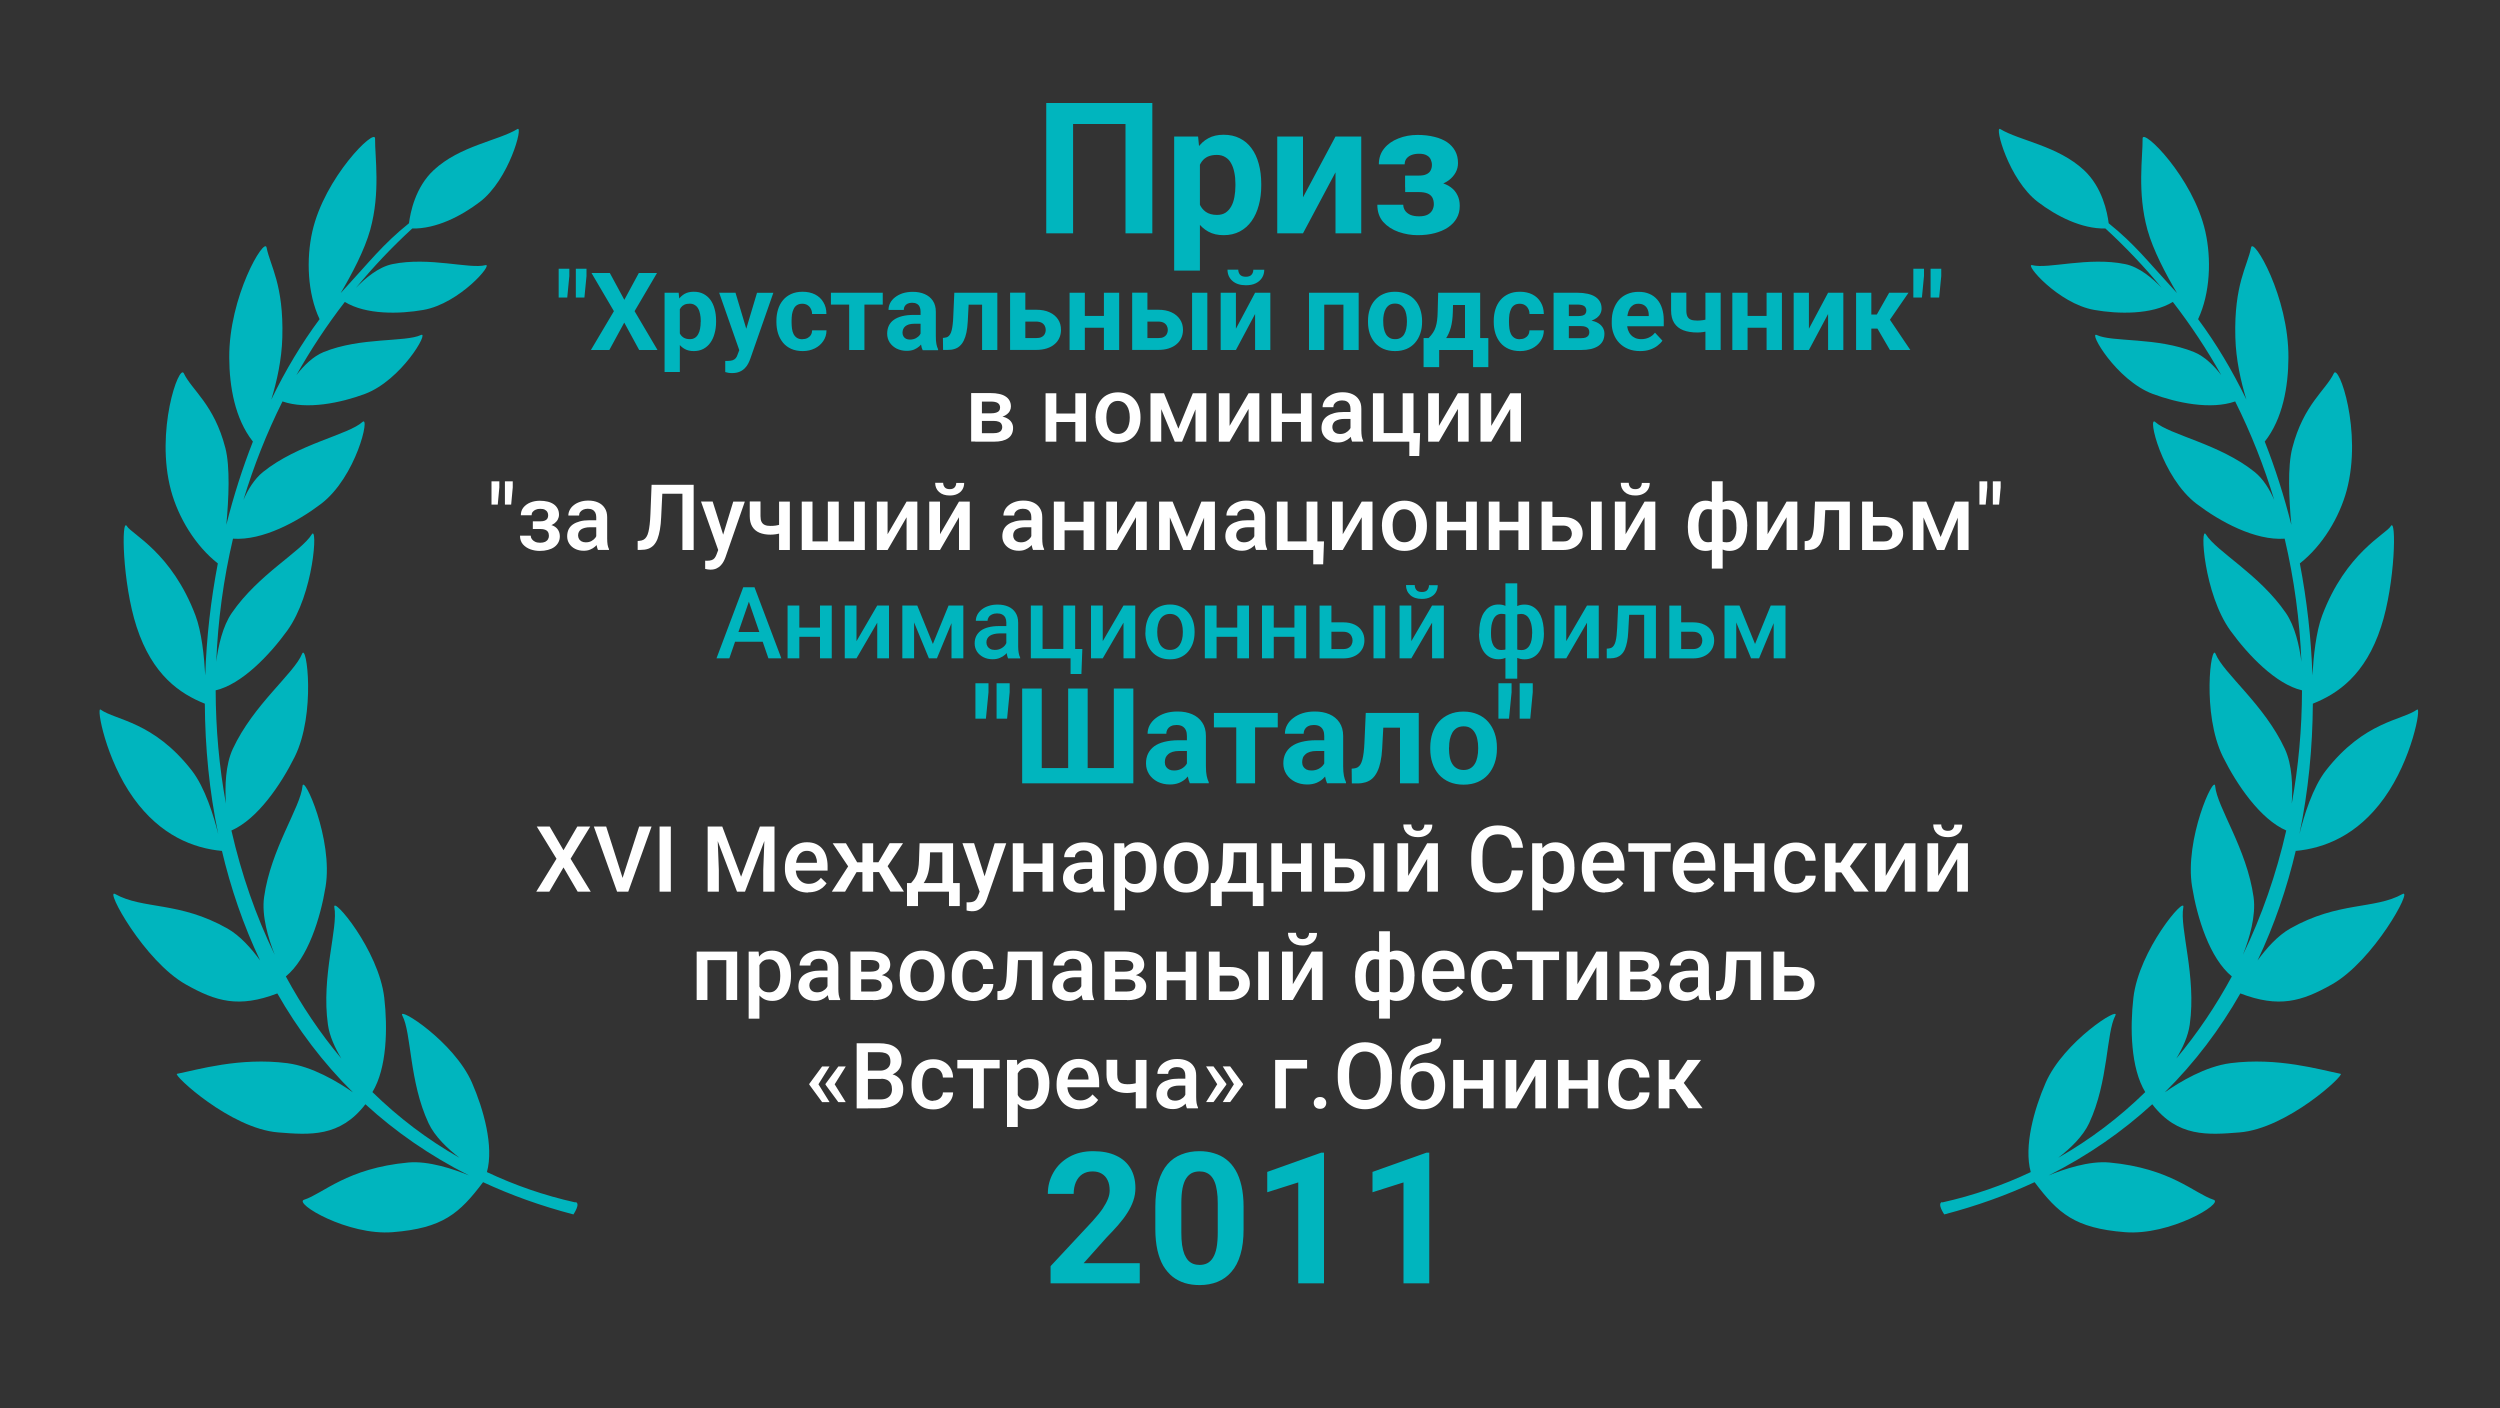
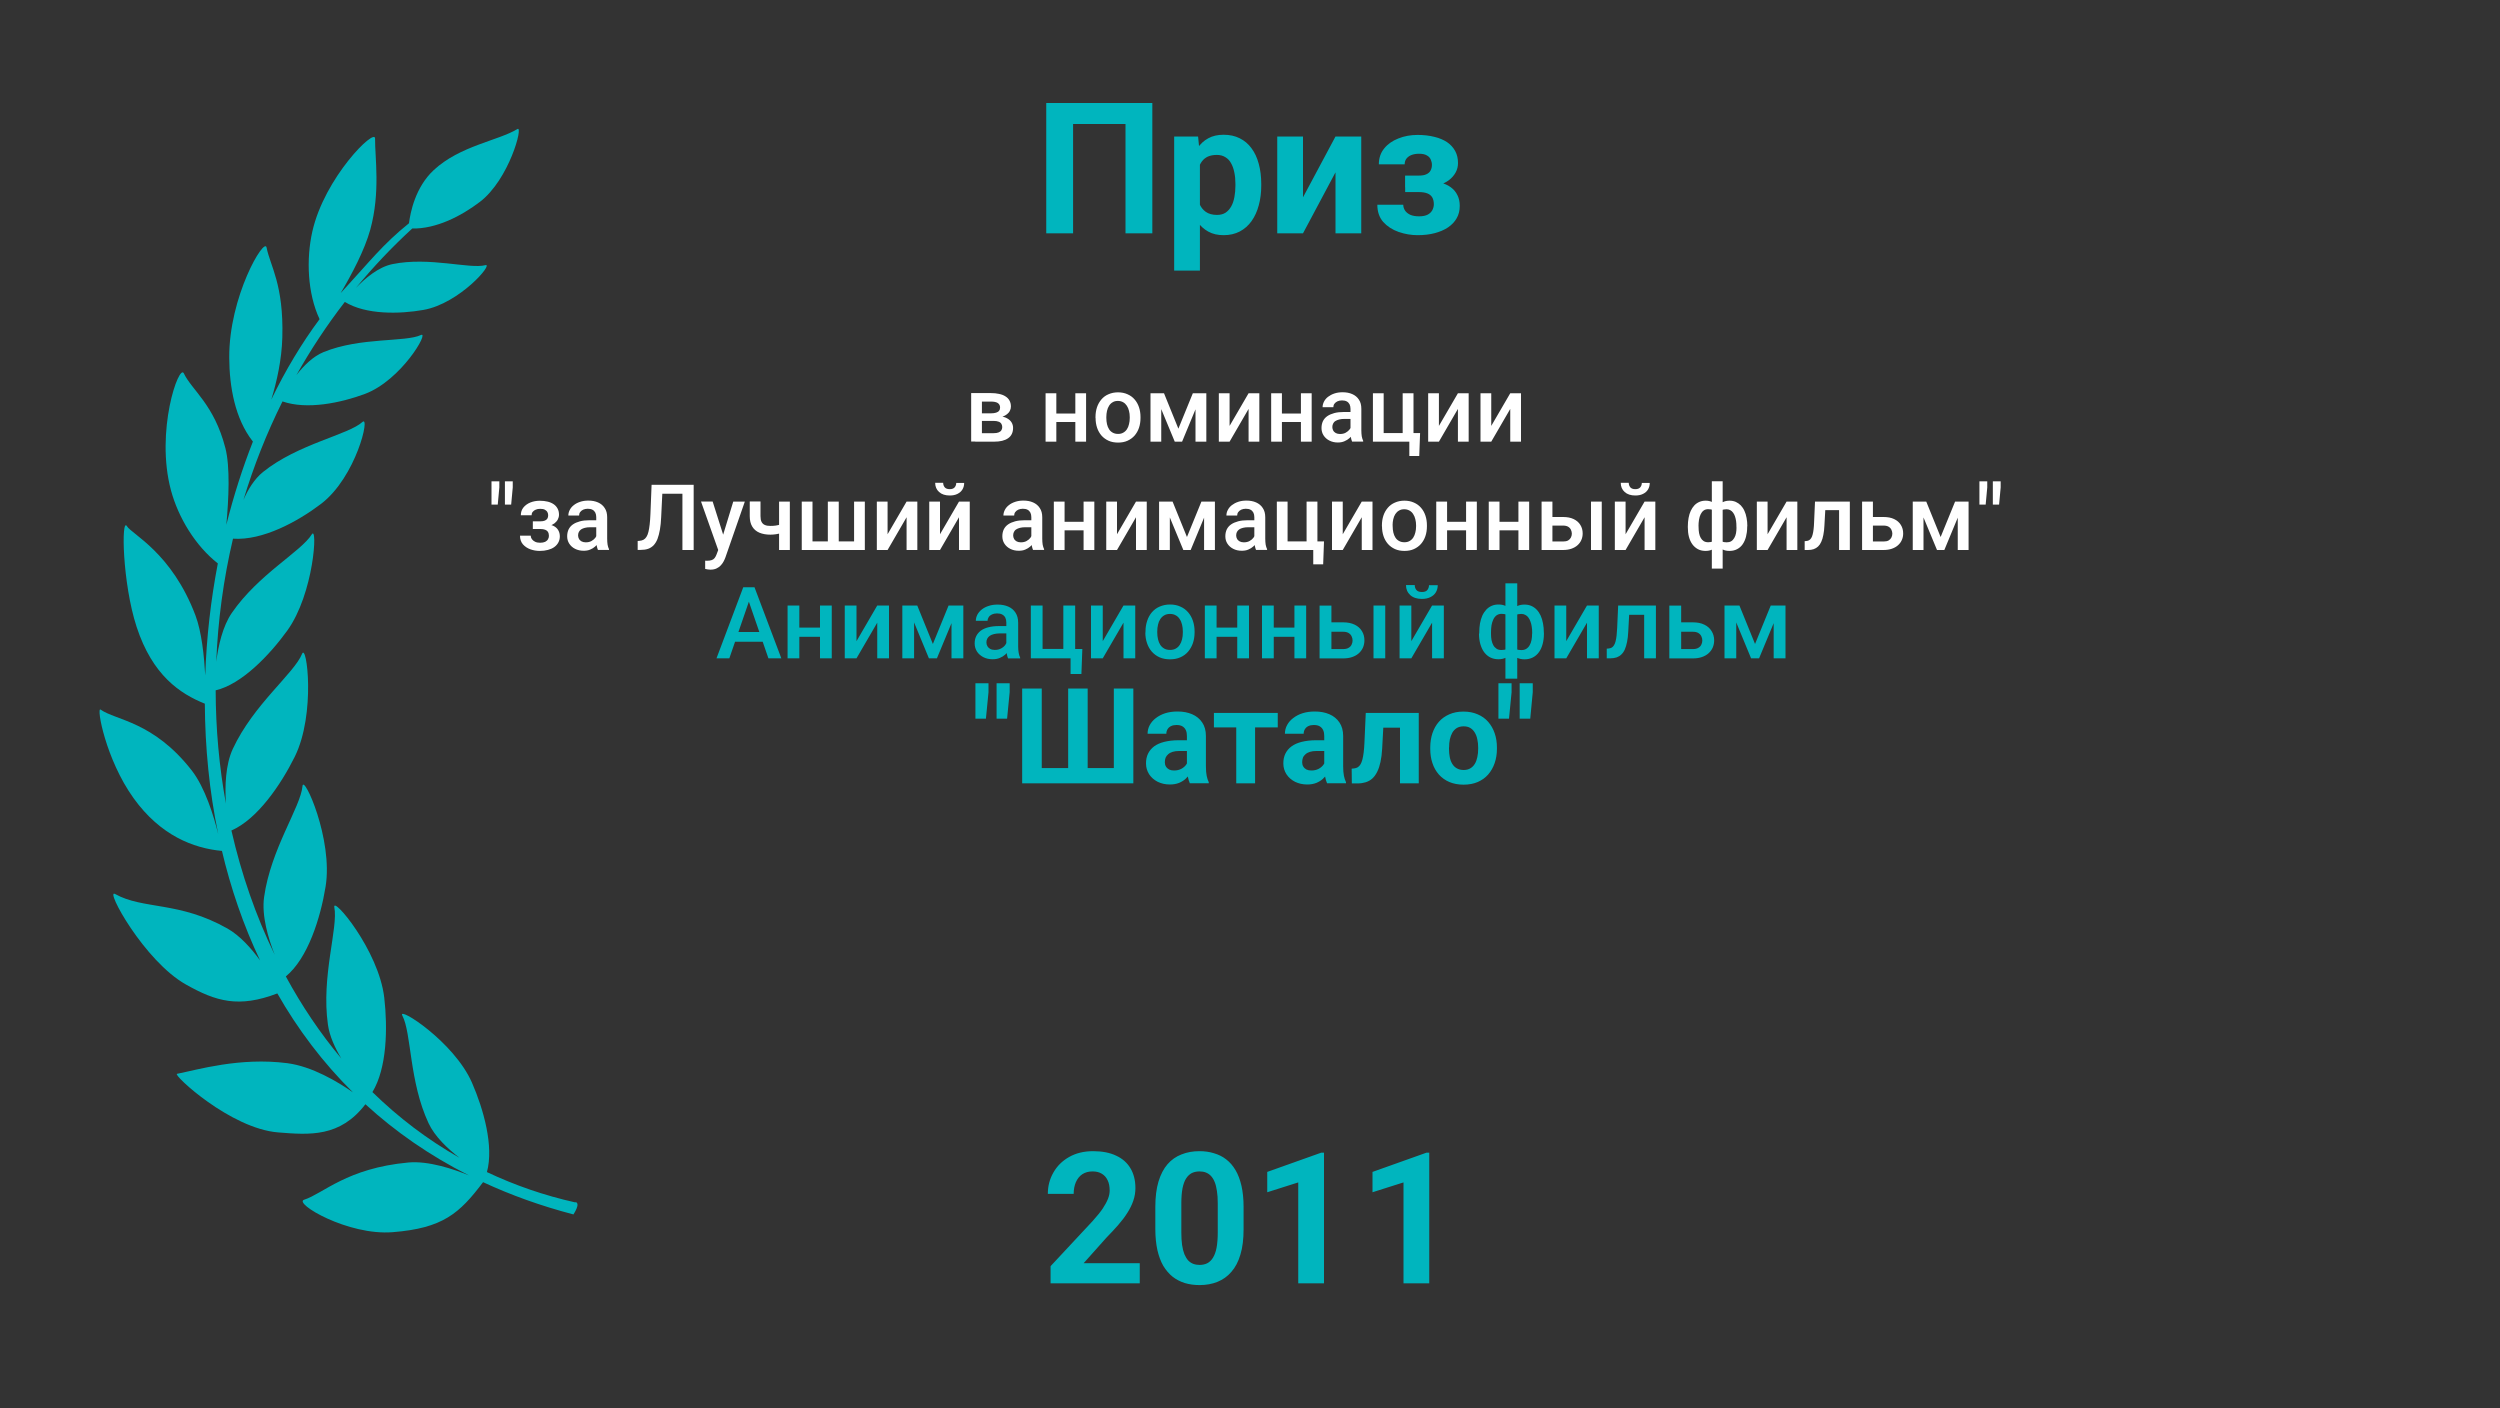
<svg xmlns="http://www.w3.org/2000/svg" id="LAURELS" viewBox="0 0 300 169">
  <rect x="0" y="0" width="300" height="169" fill="#333333" stroke="none" />
  <defs>
    <style> .cls-1 { fill: #fff; } .cls-1, .cls-2 { stroke-width: 0px; } .cls-2 { fill: #00b5be; } </style>
  </defs>
  <g id="LAURELS-2" data-name="LAURELS">
    <path class="cls-2" d="M69.08,144.3c-3.78-.84-7.33-2.08-10.65-3.65.85-3.09-.4-7.53-1.79-10.72-2.16-4.95-9-9.27-8.36-8.06,1.11,2.1.81,7.9,3.14,12.9.74,1.6,2.28,3.06,3.71,4.16-3.84-2.18-7.32-4.83-10.44-7.88,1.75-2.87,1.84-7.71,1.42-11.34-.67-5.71-6.26-12.28-5.99-10.84.48,2.49-1.59,8.26-.77,14.08.19,1.37.84,2.79,1.61,4.07-2.53-3.02-4.75-6.32-6.66-9.85,2.65-2.17,4.16-7.02,4.77-10.77.93-5.68-2.65-13.52-2.77-12.07-.22,2.53-3.8,7.51-4.61,13.33-.31,2.23.5,4.95,1.28,6.92-2.27-4.68-4.01-9.7-5.2-14.92,3.12-1.36,5.93-5.49,7.6-8.85,2.55-5.16,1.43-13.71.88-12.35-.95,2.35-5.83,6.07-8.31,11.4-.89,1.91-.96,4.51-.83,6.57-.81-4.43-1.22-8.99-1.23-13.59,3.12-.73,6.45-4.21,8.58-7.15,3.23-4.46,3.68-12.75,2.95-11.56-1.28,2.07-6.4,4.78-9.59,9.42-1.1,1.6-1.62,3.93-1.87,5.86.2-4.93.86-9.89,2.01-14.77,3.55.25,7.77-2.05,10.57-4.18,4.21-3.21,5.94-10.71,4.96-9.82-1.71,1.55-7.73,2.62-11.93,6-1.03.83-1.8,2.09-2.35,3.36,1.22-4.04,2.78-8,4.69-11.83,2.94,1.03,7.02.17,9.89-.9,4.39-1.65,7.78-7.57,6.72-7.07-1.85.88-7.23.24-11.66,2.04-1.29.52-2.41,1.65-3.28,2.77,1.7-3.03,3.64-5.97,5.81-8.78,2.53,1.55,6.54,1.47,9.43.96,4.34-.76,8.5-5.65,7.43-5.37-1.86.49-6.72-1.03-11.13-.13-1.7.34-3.31,1.72-4.4,2.86,2.06-2.5,4.31-4.88,6.76-7.13,2.85.06,5.87-1.48,8.11-3.19,3.51-2.67,5.24-9.18,4.52-8.75-2.3,1.4-6.92,2.01-10.06,4.94-2.21,2.06-2.8,5.09-2.96,6.37-3.13,2.51-4.78,4.67-7.58,7.7-.21.22-.41.45-.62.68,1.33-2.24,2.87-5.15,3.55-7.6,1.25-4.53.55-8.72.58-10.95.02-1.32-6.07,4.67-7.53,11.17-.74,3.28-.59,7.4.87,10.51-2.15,2.89-4.09,6.13-5.79,9.64.66-2.16,1.25-4.78,1.32-7.44.18-6.38-1.47-8.61-1.89-10.8-.25-1.3-4.53,5.89-4.48,13.24.02,3.46.68,7.31,2.84,10.05-1.25,3.18-2.32,6.53-3.19,9.99.29-3.12.47-6.98-.12-9.24-1.35-5.22-4.02-6.92-4.98-8.94-.57-1.2-3.45,6.94-1.54,14.05.88,3.26,2.92,6.64,5.62,8.76-.84,4.38-1.36,8.89-1.51,13.44-.13-2.29-.43-5.23-1.17-7.19-2.84-7.54-7.67-9.77-8.22-10.71-.71-1.21-.56,6.82,1.15,12.06,1.9,5.83,5.22,8.04,8.19,9.23.03,5.25.54,10.52,1.61,15.65-.54-2.17-1.58-5.59-3.19-7.65-4.6-5.89-9.1-5.99-10.93-7.29-.53-.38.6,5.96,3.96,10.63,3.22,4.48,7.17,6.01,10.6,6.33,0,0,0-.05-.03-.14,1.08,4.59,2.6,9.05,4.61,13.28-1.06-1.46-2.42-2.98-3.92-3.83-5.79-3.28-10.13-2.26-13.48-4.14-1.27-.71,3.49,8.04,8.5,10.86,3.62,2.04,6.34,2.84,10.97,1.07,2.45,4.3,5.46,8.3,9.07,11.87-1.82-1.27-4.89-3.11-7.88-3.5-5.71-.73-10.75.79-13.23,1.28-.52.1,6.41,6.57,12.14,7.03,3.78.3,7.42.6,10.47-3.38,3.58,3.28,7.71,6.16,12.43,8.54-1.85-.76-4.85-1.77-7.28-1.55-7.4.69-10.19,3.72-12.51,4.47-1.3.42,5.26,4.33,10.65,3.89,5.99-.48,7.99-2.23,10.83-6,3.33,1.55,6.94,2.85,10.84,3.87,0,0,.92-1.34.24-1.49Z" />
-     <path class="cls-2" d="M233.04,144.3c3.78-.84,7.33-2.08,10.65-3.65-.85-3.09.4-7.53,1.79-10.72,2.16-4.95,9-9.27,8.36-8.06-1.11,2.1-.81,7.9-3.14,12.9-.74,1.6-2.28,3.06-3.71,4.16,3.84-2.18,7.32-4.83,10.44-7.88-1.75-2.87-1.84-7.71-1.42-11.34.67-5.71,6.26-12.28,5.99-10.84-.48,2.49,1.59,8.26.77,14.08-.19,1.37-.84,2.79-1.61,4.07,2.53-3.02,4.75-6.32,6.66-9.85-2.65-2.17-4.16-7.02-4.77-10.77-.93-5.68,2.65-13.52,2.77-12.07.22,2.53,3.8,7.51,4.61,13.33.31,2.23-.5,4.95-1.28,6.92,2.27-4.68,4.01-9.7,5.2-14.92-3.12-1.36-5.93-5.49-7.6-8.85-2.55-5.16-1.43-13.71-.88-12.35.95,2.35,5.83,6.07,8.31,11.4.89,1.91.96,4.51.83,6.57.81-4.43,1.22-8.99,1.23-13.59-3.12-.73-6.45-4.21-8.58-7.15-3.23-4.46-3.68-12.75-2.95-11.56,1.28,2.07,6.4,4.78,9.59,9.42,1.1,1.6,1.62,3.93,1.87,5.86-.2-4.93-.86-9.89-2.01-14.77-3.55.25-7.77-2.05-10.57-4.18-4.21-3.21-5.94-10.71-4.96-9.82,1.71,1.55,7.73,2.62,11.93,6,1.03.83,1.8,2.09,2.35,3.36-1.22-4.04-2.78-8-4.69-11.83-2.94,1.03-7.02.17-9.89-.9-4.39-1.65-7.78-7.57-6.72-7.07,1.85.88,7.23.24,11.66,2.04,1.29.52,2.41,1.65,3.28,2.77-1.7-3.03-3.64-5.97-5.81-8.78-2.53,1.55-6.54,1.47-9.43.96-4.34-.76-8.5-5.65-7.43-5.37,1.86.49,6.72-1.03,11.13-.13,1.7.34,3.31,1.72,4.4,2.86-2.06-2.5-4.31-4.88-6.76-7.13-2.85.06-5.87-1.48-8.11-3.19-3.51-2.67-5.24-9.18-4.52-8.75,2.3,1.4,6.92,2.01,10.06,4.94,2.21,2.06,2.8,5.09,2.96,6.37,3.13,2.51,4.78,4.67,7.58,7.7.21.22.41.45.62.68-1.33-2.24-2.87-5.15-3.55-7.6-1.25-4.53-.55-8.72-.58-10.95-.02-1.32,6.07,4.67,7.53,11.17.74,3.28.59,7.4-.87,10.51,2.15,2.89,4.09,6.13,5.79,9.64-.66-2.16-1.25-4.78-1.32-7.44-.18-6.38,1.47-8.61,1.89-10.8.25-1.3,4.53,5.89,4.48,13.24-.02,3.46-.68,7.31-2.84,10.05,1.25,3.18,2.32,6.53,3.19,9.99-.29-3.12-.47-6.98.12-9.24,1.35-5.22,4.02-6.92,4.98-8.94.57-1.2,3.45,6.94,1.54,14.05-.88,3.26-2.92,6.64-5.62,8.76.84,4.38,1.36,8.89,1.51,13.44.13-2.29.43-5.23,1.17-7.19,2.84-7.54,7.67-9.77,8.22-10.71.71-1.21.56,6.82-1.15,12.06-1.9,5.83-5.22,8.04-8.19,9.23-.03,5.25-.54,10.52-1.61,15.65.54-2.17,1.58-5.59,3.19-7.65,4.6-5.89,9.1-5.99,10.93-7.29.53-.38-.6,5.96-3.96,10.63-3.22,4.48-7.17,6.01-10.6,6.33,0,0,0-.05.03-.14-1.08,4.59-2.6,9.05-4.61,13.28,1.06-1.46,2.42-2.98,3.92-3.83,5.79-3.28,10.13-2.26,13.48-4.14,1.27-.71-3.49,8.04-8.5,10.86-3.62,2.04-6.34,2.84-10.97,1.07-2.45,4.3-5.46,8.3-9.07,11.87,1.82-1.27,4.89-3.11,7.88-3.5,5.71-.73,10.75.79,13.23,1.28.52.1-6.41,6.57-12.14,7.03-3.78.3-7.42.6-10.47-3.38-3.58,3.28-7.71,6.16-12.43,8.54,1.85-.76,4.85-1.77,7.28-1.55,7.4.69,10.19,3.72,12.51,4.47,1.3.42-5.26,4.33-10.65,3.89-5.99-.48-7.99-2.23-10.83-6-3.33,1.55-6.94,2.85-10.84,3.87,0,0-.92-1.34-.24-1.49Z" />
  </g>
  <g id="_027_SHATALO" data-name="027_SHATALO">
    <path class="cls-2" d="M138.28,12.36v15.64h-3.22v-13.12h-6.29v13.12h-3.22v-15.64h12.73ZM143.99,18.61v13.86h-3.09v-16.09h2.87l.22,2.23ZM151.35,22.06v.23c0,.84-.1,1.63-.3,2.35-.19.72-.48,1.35-.86,1.89-.38.53-.85.95-1.42,1.25-.56.29-1.2.44-1.93.44s-1.32-.14-1.85-.43c-.52-.29-.96-.69-1.32-1.2-.35-.52-.63-1.13-.85-1.82-.22-.69-.38-1.43-.49-2.21v-.59c.12-.85.28-1.62.49-2.32.21-.71.5-1.32.85-1.84.36-.52.79-.93,1.31-1.21.52-.29,1.13-.43,1.84-.43.74,0,1.39.14,1.94.42.57.28,1.04.68,1.42,1.2.39.52.68,1.15.87,1.87.2.72.3,1.53.3,2.41ZM148.25,22.29v-.23c0-.49-.04-.95-.13-1.36-.08-.42-.21-.79-.39-1.11-.17-.32-.4-.56-.69-.73-.28-.18-.62-.27-1.02-.27-.42,0-.78.07-1.08.2-.29.14-.53.33-.72.59-.19.26-.33.57-.42.92-.09.36-.15.76-.17,1.21v1.49c.04.53.14,1.01.3,1.43.16.42.42.74.76.99.34.24.8.37,1.35.37.41,0,.75-.09,1.03-.27.28-.19.5-.44.68-.76.18-.32.3-.69.38-1.12.08-.42.12-.88.12-1.36ZM156.36,23.68l3.9-7.3h3.09v11.62h-3.09v-7.32l-3.9,7.32h-3.09v-11.62h3.09v7.3ZM170.91,22.46h-2.3v-1.39h1.64c.39,0,.69-.05.92-.16.24-.11.4-.26.5-.45.11-.2.16-.43.16-.68,0-.22-.05-.43-.14-.63-.09-.21-.24-.38-.47-.5-.22-.14-.54-.2-.94-.2-.34,0-.64.05-.9.15-.26.1-.46.25-.61.44-.14.19-.21.41-.21.68h-3.1c0-.74.21-1.37.63-1.89.42-.53.99-.93,1.7-1.21.71-.29,1.49-.43,2.33-.43.74,0,1.4.08,2,.23.6.14,1.1.36,1.53.64.42.29.74.64.97,1.06.23.42.34.9.34,1.45,0,.39-.09.77-.28,1.12-.19.35-.46.66-.81.93-.35.26-.78.47-1.28.62-.49.15-1.05.23-1.68.23ZM168.62,21.68h2.3c.7,0,1.3.07,1.83.2.53.13.97.32,1.33.58.36.26.63.58.81.96.19.37.28.8.28,1.29,0,.55-.12,1.05-.37,1.48-.24.43-.59.79-1.04,1.1-.45.3-.99.53-1.6.69-.61.16-1.29.24-2.03.24-.79,0-1.55-.13-2.3-.39-.74-.26-1.36-.66-1.84-1.19-.47-.54-.71-1.23-.71-2.07h3.11c0,.24.07.47.21.69.14.21.36.39.64.52.29.12.64.18,1.06.18s.76-.07,1.02-.2c.26-.14.44-.32.56-.54.12-.23.18-.47.18-.71,0-.34-.07-.62-.2-.84-.13-.21-.33-.37-.6-.47-.26-.1-.6-.15-1-.15h-1.64v-1.35Z" />
    <path class="cls-2" d="M90.07,71.61l-2.55,7.39h-1.54l3.21-8.53h.98l-.11,1.14ZM92.21,79l-2.55-7.39-.11-1.14h.99l3.22,8.53h-1.55ZM92.08,75.84v1.17h-4.64v-1.17h4.64ZM98.79,75.31v1.11h-3.28v-1.11h3.28ZM95.92,72.66v6.34h-1.41v-6.34h1.41ZM99.81,72.66v6.34h-1.41v-6.34h1.41ZM102.78,76.94l2.49-4.28h1.41v6.34h-1.41v-4.28l-2.49,4.28h-1.41v-6.34h1.41v4.28ZM111.94,77.29l1.89-4.63h1.23l-2.63,6.34h-.96l-2.62-6.34h1.22l1.88,4.63ZM109.69,72.66v6.34h-1.41v-6.34h1.41ZM114.18,79v-6.34h1.42v6.34h-1.42ZM120.76,77.73v-3.02c0-.23-.04-.42-.12-.59-.08-.16-.21-.29-.38-.38-.16-.09-.37-.13-.62-.13-.23,0-.43.04-.6.12-.17.08-.3.18-.39.32-.09.13-.14.28-.14.45h-1.41c0-.25.06-.49.18-.73.12-.23.3-.44.53-.63.23-.18.51-.33.83-.43.32-.11.68-.16,1.08-.16.48,0,.9.08,1.27.24.37.16.66.4.87.73.21.32.32.72.32,1.21v2.82c0,.29.02.55.06.78.04.23.1.42.18.59v.09h-1.45c-.07-.15-.12-.35-.16-.58-.04-.24-.05-.47-.05-.69ZM120.96,75.14v.87s-1,0-1,0c-.26,0-.49.03-.69.08-.2.05-.37.12-.5.21-.13.09-.23.21-.3.34-.07.13-.1.28-.1.45s.04.32.12.46c.08.14.19.24.34.32.15.08.34.12.55.12.29,0,.54-.06.76-.18.22-.12.39-.27.51-.44.12-.18.19-.34.2-.5l.46.63c-.05.16-.13.33-.24.52-.11.18-.26.36-.44.53-.18.16-.4.3-.65.4-.25.11-.54.16-.87.16-.41,0-.78-.08-1.11-.25-.32-.17-.58-.39-.76-.67-.18-.29-.28-.61-.28-.97,0-.34.06-.63.19-.89.13-.26.32-.48.56-.66.25-.18.56-.31.91-.4.36-.09.77-.14,1.23-.14h1.11ZM123.7,79v-6.34h1.41v5.21h2.49v-5.21h1.42v6.34h-5.32ZM129.88,77.88l-.11,3h-1.3v-1.88h-.76v-1.12h2.17ZM132.33,76.94l2.49-4.28h1.41v6.34h-1.41v-4.28l-2.49,4.28h-1.41v-6.34h1.41v4.28ZM137.46,75.9v-.13c0-.46.07-.88.2-1.27.13-.39.32-.74.57-1.03.25-.29.56-.52.93-.68.37-.16.78-.25,1.24-.25s.88.08,1.24.25c.37.16.68.39.93.68.25.29.45.63.58,1.03.13.39.2.81.2,1.27v.13c0,.46-.07.88-.2,1.27-.13.39-.33.73-.58,1.03-.25.29-.56.52-.93.68-.36.16-.77.24-1.24.24s-.88-.08-1.25-.24c-.36-.16-.67-.39-.93-.68-.25-.29-.45-.63-.58-1.03-.13-.39-.2-.81-.2-1.27ZM138.87,75.77v.13c0,.29.03.55.09.81s.15.48.27.67c.12.19.29.34.48.45.2.11.43.16.7.16s.49-.05.68-.16c.2-.11.36-.26.48-.45.12-.19.22-.41.28-.67.06-.25.09-.52.09-.81v-.13c0-.28-.03-.55-.09-.8-.06-.25-.15-.48-.28-.67-.12-.2-.28-.35-.48-.46-.19-.11-.42-.17-.69-.17s-.5.06-.69.17c-.19.11-.35.26-.48.46s-.22.42-.27.67c-.06.25-.09.52-.09.8ZM148.87,75.31v1.11h-3.28v-1.11h3.28ZM145.99,72.66v6.34h-1.41v-6.34h1.41ZM149.88,72.66v6.34h-1.41v-6.34h1.41ZM155.72,75.31v1.11h-3.28v-1.11h3.28ZM152.85,72.66v6.34h-1.41v-6.34h1.41ZM156.74,72.66v6.34h-1.41v-6.34h1.41ZM159.29,74.68h1.87c.55,0,1.01.09,1.4.28.38.18.67.44.87.77.2.32.3.7.3,1.11,0,.31-.06.6-.17.86-.11.26-.28.49-.5.69-.22.2-.49.35-.81.46-.32.11-.68.16-1.09.16h-2.81v-6.34h1.42v5.22h1.39c.28,0,.51-.05.67-.15.17-.1.29-.22.36-.38.08-.16.12-.32.12-.5s-.04-.35-.12-.51c-.07-.16-.2-.29-.36-.39-.17-.1-.39-.15-.67-.15h-1.87v-1.12ZM166.23,72.66v6.34h-1.41v-6.34h1.41ZM169.36,76.94l2.49-4.28h1.41v6.34h-1.41v-4.28l-2.49,4.28h-1.41v-6.34h1.41v4.28ZM171.48,70.22h1.05c0,.32-.08.61-.23.86-.15.25-.37.44-.66.58-.28.14-.62.21-1.01.21-.59,0-1.06-.15-1.4-.46-.34-.31-.51-.71-.51-1.2h1.05c0,.22.06.41.19.58.13.16.35.25.67.25s.53-.08.66-.25c.13-.17.19-.36.19-.58ZM185.27,75.91v.12c0,.45-.05.86-.15,1.24-.1.38-.24.7-.44.98-.2.28-.44.49-.73.64-.29.15-.62.23-1,.23-.33,0-.62-.06-.87-.17-.25-.11-.45-.27-.62-.47-.17-.21-.3-.45-.41-.73-.1-.28-.17-.59-.22-.93v-1.83c.05-.36.12-.69.22-.98.1-.3.24-.56.4-.78.17-.22.38-.39.62-.5.24-.12.53-.18.86-.18.3,0,.58.05.83.16.25.11.46.26.65.46.19.2.34.43.47.71.12.27.22.58.28.93.07.34.1.71.1,1.11ZM183.86,76.03v-.12c0-.25-.01-.48-.05-.7-.03-.22-.08-.43-.15-.61-.06-.19-.15-.35-.25-.49-.1-.14-.22-.25-.37-.32-.14-.08-.3-.12-.49-.12-.25,0-.46.04-.63.13-.16.08-.29.2-.38.35-.08.15-.13.32-.16.52v2.5c.03.16.08.31.17.43.09.12.22.22.38.3.16.07.37.11.63.11.24,0,.43-.05.59-.15.16-.1.3-.24.4-.42.11-.18.18-.39.23-.63.05-.24.07-.5.07-.77ZM177.51,76.03v-.12c0-.39.03-.76.09-1.11.06-.34.16-.65.28-.93.13-.28.29-.51.47-.71.19-.2.4-.35.65-.46.25-.11.52-.16.83-.16.33,0,.61.06.85.18.24.12.44.29.6.5.17.22.3.48.4.78.1.3.17.62.22.98v1.76c-.04.34-.12.66-.22.95-.1.29-.23.54-.4.75-.16.21-.37.38-.61.49-.24.12-.53.18-.86.18-.38,0-.71-.08-1-.23-.29-.15-.53-.37-.73-.64-.2-.28-.34-.6-.45-.98-.1-.38-.15-.79-.15-1.24ZM178.92,75.91v.12c0,.28.02.54.06.77.05.24.12.45.22.63.1.18.23.31.39.42s.36.15.59.15c.26,0,.47-.04.63-.12.16-.08.29-.19.38-.32.09-.14.15-.29.17-.47v-2.43c-.02-.2-.08-.37-.16-.52-.09-.15-.21-.27-.38-.35-.16-.09-.38-.13-.63-.13-.23,0-.43.06-.6.18-.16.12-.29.28-.39.49-.1.2-.17.44-.22.71-.04.27-.06.56-.06.86ZM180.65,81.44v-11.44h1.42v11.44h-1.42ZM187.95,76.94l2.49-4.28h1.41v6.34h-1.41v-4.28l-2.49,4.28h-1.41v-6.34h1.41v4.28ZM197.6,72.66v1.12h-3.09v-1.12h3.09ZM198.71,72.66v6.34h-1.41v-6.34h1.41ZM194.16,72.66h1.4l-.17,3.13c-.02.46-.07.88-.14,1.23-.07.35-.16.65-.27.91-.11.25-.25.45-.42.61-.16.16-.35.27-.57.35-.22.07-.47.11-.74.11h-.44v-1.16s.22-.02.22-.02c.15-.01.27-.05.38-.11.11-.07.2-.16.27-.28.08-.12.14-.28.19-.47.05-.19.09-.42.12-.68.03-.26.05-.57.07-.91l.12-2.71ZM201.26,74.68h1.87c.55,0,1.01.09,1.39.28.38.18.67.44.87.77.2.32.31.7.31,1.11,0,.31-.06.6-.17.86-.11.26-.28.49-.5.69-.22.2-.49.35-.81.46-.32.11-.68.16-1.09.16h-2.81v-6.34h1.42v5.22h1.39c.28,0,.51-.05.67-.15.17-.1.29-.22.36-.38.08-.16.12-.32.12-.5s-.04-.35-.12-.51c-.07-.16-.2-.29-.36-.39-.17-.1-.39-.15-.67-.15h-1.87v-1.12ZM210.6,77.29l1.89-4.63h1.23l-2.63,6.34h-.96l-2.62-6.34h1.22l1.88,4.63ZM208.35,72.66v6.34h-1.41v-6.34h1.41ZM212.84,79v-6.34h1.42v6.34h-1.42Z" />
    <path class="cls-2" d="M118.62,81.99v1.08l-.31,3.17h-1.26v-4.25h1.57ZM121.16,81.99v1.08l-.31,3.17h-1.26v-4.25h1.57ZM122.66,82.62h2.35v9.55h3.17v-9.55h2.34v9.55h3.14v-9.55h2.34v11.38h-13.34v-11.38ZM142.43,92.09v-3.77c0-.27-.04-.5-.13-.7-.09-.2-.23-.35-.41-.46-.18-.11-.42-.16-.71-.16-.25,0-.47.04-.65.13-.18.08-.32.21-.42.37-.1.16-.15.34-.15.55h-2.25c0-.36.08-.7.25-1.02.17-.32.41-.61.73-.85.32-.25.7-.45,1.13-.59.44-.14.94-.21,1.49-.21.66,0,1.24.11,1.75.33.51.22.91.55,1.2.98.3.44.45.98.45,1.64v3.62c0,.46.03.84.09,1.14.06.29.14.55.25.77v.13h-2.27c-.11-.23-.19-.52-.25-.86-.05-.35-.08-.7-.08-1.05ZM142.73,88.85v1.27s-1.24,0-1.24,0c-.3,0-.55.03-.77.1-.22.07-.4.16-.54.29-.14.12-.24.26-.31.42-.06.16-.09.34-.09.53s.04.37.13.52c.09.15.22.27.38.36.17.08.36.12.59.12.34,0,.63-.07.88-.2.25-.14.44-.3.58-.5.14-.2.21-.39.22-.56l.59.95c-.08.21-.2.43-.34.66-.14.23-.32.45-.54.65-.22.2-.48.36-.79.49-.31.12-.67.19-1.09.19-.54,0-1.02-.11-1.46-.32-.43-.22-.78-.52-1.03-.9-.25-.39-.38-.82-.38-1.31,0-.44.08-.84.25-1.18.17-.34.41-.63.73-.87.33-.24.74-.42,1.23-.54.49-.12,1.06-.19,1.7-.19h1.31ZM150.61,85.55v8.45h-2.26v-8.45h2.26ZM153.33,85.55v1.74h-7.66v-1.74h7.66ZM158.91,92.09v-3.77c0-.27-.04-.5-.13-.7-.09-.2-.23-.35-.41-.46-.18-.11-.42-.16-.71-.16-.25,0-.47.04-.65.13-.18.08-.32.21-.42.37-.1.16-.15.34-.15.55h-2.25c0-.36.08-.7.25-1.02.17-.32.41-.61.73-.85.32-.25.69-.45,1.13-.59.44-.14.94-.21,1.48-.21.66,0,1.24.11,1.75.33.51.22.91.55,1.2.98.3.44.45.98.45,1.64v3.62c0,.46.03.84.09,1.14.06.29.14.55.25.77v.13h-2.27c-.11-.23-.19-.52-.25-.86-.05-.35-.08-.7-.08-1.05ZM159.21,88.85l.02,1.27h-1.26c-.3,0-.55.03-.77.1-.22.07-.4.16-.54.29-.14.12-.25.26-.31.42-.06.16-.09.34-.09.53s.04.37.13.52c.09.15.22.27.38.36.17.08.36.12.59.12.34,0,.63-.07.88-.2.25-.14.44-.3.58-.5.14-.2.21-.39.22-.56l.59.95c-.08.21-.2.43-.34.66-.14.23-.32.45-.54.65-.22.2-.48.36-.79.49-.31.12-.67.19-1.09.19-.54,0-1.02-.11-1.46-.32-.43-.22-.78-.52-1.03-.9-.25-.39-.38-.82-.38-1.31,0-.44.08-.84.25-1.18.17-.34.41-.63.74-.87.33-.24.74-.42,1.23-.54.49-.12,1.06-.19,1.7-.19h1.3ZM168.6,85.55v1.77h-4.16v-1.77h4.16ZM170.25,85.55v8.45h-2.25v-8.45h2.25ZM163.88,85.55h2.21l-.23,4.27c-.03.61-.1,1.15-.2,1.61-.1.46-.23.86-.4,1.19-.16.33-.36.6-.58.8-.22.2-.49.35-.79.45-.3.09-.62.14-.98.14h-.69l-.02-1.77.29-.03c.17-.02.31-.06.44-.14.13-.08.24-.2.33-.35.09-.16.17-.35.23-.59.06-.24.11-.52.15-.84.04-.32.07-.7.09-1.12l.16-3.61ZM171.63,89.86v-.16c0-.62.09-1.19.26-1.71.18-.53.43-.98.77-1.37.34-.39.76-.68,1.25-.9.5-.22,1.06-.33,1.7-.33s1.21.11,1.71.33c.5.21.92.51,1.26.9.34.39.6.84.78,1.37.18.52.27,1.09.27,1.71v.16c0,.61-.09,1.18-.27,1.71-.18.52-.44.98-.78,1.37-.34.39-.75.68-1.25.9-.49.21-1.06.32-1.7.32s-1.21-.11-1.71-.32c-.49-.21-.91-.51-1.26-.9-.34-.39-.6-.85-.77-1.37-.18-.53-.26-1.1-.26-1.71ZM173.88,89.7v.16c0,.35.03.68.09.99.06.31.16.58.3.81.14.23.32.41.55.54.22.13.5.2.82.2s.58-.07.8-.2c.22-.13.4-.31.54-.54.14-.23.24-.51.3-.81.07-.31.1-.64.1-.99v-.16c0-.34-.03-.67-.1-.97-.06-.31-.16-.58-.3-.81-.14-.24-.32-.43-.54-.56-.22-.14-.5-.2-.81-.2s-.59.07-.81.2c-.22.14-.4.32-.54.56-.13.23-.23.51-.3.81-.06.3-.09.62-.09.97ZM181.39,81.99v1.08l-.31,3.17h-1.27v-4.25h1.57ZM183.93,81.99v1.08l-.3,3.17h-1.27v-4.25h1.57Z" />
    <path class="cls-1" d="M119.26,50.51h-1.86v-.91s1.51,0,1.51,0c.25,0,.46-.03.62-.08.16-.05.29-.13.36-.23.08-.1.12-.23.12-.38,0-.12-.02-.23-.07-.32-.05-.09-.12-.17-.21-.23-.09-.06-.21-.1-.35-.13-.14-.03-.3-.04-.49-.04h-1.06v4.79h-1.29v-5.81h2.35c.37,0,.71.03,1,.1.3.06.56.16.77.3.21.13.37.3.48.5.11.2.17.44.17.71,0,.18-.04.35-.12.5-.07.16-.19.3-.34.42-.15.12-.33.22-.55.3-.22.08-.47.12-.75.14l-.29.35ZM119.26,53h-2.24l.52-1.02h1.72c.23,0,.42-.03.57-.09.15-.06.26-.14.33-.25.07-.11.11-.24.11-.39s-.04-.29-.11-.4c-.07-.11-.18-.2-.33-.25-.15-.06-.34-.09-.57-.09h-1.48v-.91h1.77l.37.35c.37.03.68.1.92.24.24.13.43.3.55.5.12.2.18.42.18.66,0,.27-.05.51-.15.72-.1.21-.25.38-.45.52-.2.14-.44.24-.72.31-.29.07-.61.1-.98.1ZM129.4,49.62v1.02h-3.01v-1.02h3.01ZM126.76,47.19v5.81h-1.29v-5.81h1.29ZM130.33,47.19v5.81h-1.29v-5.81h1.29ZM131.46,50.16v-.12c0-.42.06-.81.18-1.17.12-.36.3-.67.53-.94.23-.27.51-.48.85-.62.34-.15.72-.23,1.14-.23s.81.08,1.14.23c.34.15.62.35.85.62.23.26.41.58.53.94.12.36.18.75.18,1.17v.12c0,.42-.06.81-.18,1.17-.12.36-.3.67-.53.94-.23.26-.52.47-.85.62-.33.15-.71.22-1.13.22s-.81-.07-1.14-.22c-.33-.15-.62-.36-.85-.62-.23-.27-.41-.58-.53-.94-.12-.36-.18-.75-.18-1.17ZM132.76,50.04v.12c0,.26.03.51.08.74s.14.44.25.61c.11.18.26.31.44.41.18.1.39.15.64.15s.45-.05.62-.15c.18-.1.33-.24.44-.41.12-.18.2-.38.25-.61.06-.23.09-.48.09-.74v-.12c0-.26-.03-.5-.09-.73-.05-.23-.14-.44-.26-.62-.12-.18-.26-.32-.44-.42-.18-.1-.38-.16-.63-.16s-.46.05-.63.16c-.18.1-.32.24-.43.42-.11.18-.2.38-.25.62-.05.23-.08.47-.08.73ZM141.41,51.43l1.73-4.24h1.12l-2.41,5.81h-.88l-2.41-5.81h1.12l1.72,4.24ZM139.35,47.19v5.81h-1.29v-5.81h1.29ZM143.46,53v-5.81h1.3v5.81h-1.3ZM147.55,51.11l2.28-3.92h1.29v5.81h-1.29v-3.93l-2.28,3.93h-1.29v-5.81h1.29v3.92ZM156.47,49.62v1.02h-3.01v-1.02h3.01ZM153.83,47.19v5.81h-1.29v-5.81h1.29ZM157.4,47.19v5.81h-1.29v-5.81h1.29ZM162.06,51.83v-2.77c0-.21-.04-.39-.11-.54-.08-.15-.19-.27-.34-.35-.15-.08-.34-.12-.57-.12-.21,0-.39.04-.55.11-.15.07-.27.17-.36.29-.09.12-.13.26-.13.41h-1.29c0-.23.06-.45.17-.67.11-.21.27-.41.48-.57s.46-.3.76-.4c.29-.1.62-.15.99-.15.44,0,.82.07,1.16.22.34.15.61.37.8.67.2.29.29.66.29,1.11v2.58c0,.26.02.5.05.71.04.21.1.39.17.54v.09h-1.33c-.06-.14-.11-.32-.15-.53-.03-.22-.05-.43-.05-.63ZM162.25,49.47v.8s-.92,0-.92,0c-.24,0-.45.02-.63.07-.18.04-.33.11-.46.19s-.21.19-.27.31c-.06.12-.09.26-.09.41s.04.3.11.42c.07.13.18.22.31.3.14.07.31.11.5.11.26,0,.5-.05.69-.16.2-.11.36-.25.47-.4.12-.16.18-.31.18-.46l.42.57c-.04.15-.12.3-.22.47-.1.17-.24.33-.41.48-.17.15-.36.27-.6.37-.23.1-.49.15-.79.15-.38,0-.72-.08-1.01-.23-.3-.15-.53-.36-.7-.62-.17-.26-.25-.56-.25-.89,0-.31.06-.58.17-.82.12-.24.29-.44.52-.6.23-.16.51-.28.84-.37.33-.09.71-.13,1.13-.13h1.02ZM164.75,53v-5.81h1.29v4.78h2.28v-4.78h1.3v5.81h-4.87ZM170.41,51.97l-.1,2.75h-1.19v-1.72h-.7v-1.03h1.99ZM172.67,51.11l2.28-3.92h1.29v5.81h-1.29v-3.93l-2.28,3.93h-1.29v-5.81h1.29v3.92ZM178.95,51.11l2.28-3.92h1.29v5.81h-1.29v-3.93l-2.28,3.93h-1.29v-5.81h1.29v3.92ZM59.92,57.75v.74l-.19,2.06h-.75v-2.79h.93ZM61.53,57.75v.74l-.19,2.06h-.75v-2.79h.93ZM65.06,63.22h-1.12v-.66h.9c.23,0,.41-.03.55-.09.14-.06.24-.15.3-.25.06-.11.09-.24.09-.39,0-.13-.03-.25-.09-.37-.06-.12-.16-.21-.3-.29-.14-.08-.33-.11-.57-.11-.2,0-.37.03-.53.1-.15.06-.28.15-.37.27-.09.11-.13.25-.13.4h-1.29c0-.36.1-.67.31-.93.21-.26.49-.46.83-.6.35-.14.73-.21,1.14-.21.35,0,.67.04.96.11.28.07.52.18.72.32.2.14.35.32.46.53.11.21.16.45.16.72,0,.2-.05.38-.14.56-.09.18-.23.33-.4.47-.18.13-.39.24-.64.31-.25.08-.52.11-.83.11ZM63.94,62.85h1.12c.34,0,.65.03.91.1.26.06.49.16.67.29.18.13.31.29.4.48.09.19.14.4.14.64,0,.27-.06.52-.18.74-.11.21-.28.4-.49.55-.21.15-.46.26-.76.34-.29.08-.62.12-.97.12-.39,0-.76-.06-1.13-.19-.36-.13-.66-.33-.9-.6-.23-.27-.35-.62-.35-1.04h1.29c0,.15.04.28.13.41.09.13.22.23.39.32.17.08.37.12.61.12s.44-.04.6-.11c.15-.08.27-.18.34-.31.08-.13.11-.26.11-.41,0-.19-.04-.35-.11-.47-.08-.12-.19-.2-.34-.26-.15-.06-.35-.09-.58-.09h-.9v-.64ZM71.55,64.83v-2.77c0-.21-.04-.39-.11-.54-.08-.15-.19-.27-.34-.35-.15-.08-.34-.12-.57-.12-.21,0-.39.04-.55.11-.15.07-.27.17-.36.29-.09.12-.13.26-.13.41h-1.29c0-.23.06-.45.17-.67.11-.21.27-.41.48-.57.21-.17.46-.3.76-.4.29-.1.62-.15.99-.15.44,0,.82.07,1.16.22.34.15.61.37.8.67.2.29.3.66.3,1.11v2.58c0,.26.02.5.05.71.04.21.09.39.17.54v.09h-1.33c-.06-.14-.11-.32-.15-.53-.03-.22-.05-.43-.05-.63ZM71.74,62.47v.8s-.92,0-.92,0c-.24,0-.45.02-.63.07-.18.04-.33.11-.46.19-.12.09-.21.19-.27.31-.06.12-.09.26-.09.41s.04.3.11.42c.07.13.18.22.31.3.14.07.31.11.5.11.26,0,.5-.05.69-.16.2-.11.36-.25.47-.4.11-.16.18-.31.18-.46l.42.57c-.04.15-.12.3-.22.47-.1.17-.24.33-.41.48-.16.15-.36.27-.6.37-.23.1-.49.14-.79.14-.38,0-.72-.08-1.02-.23-.3-.15-.53-.36-.7-.62-.17-.26-.25-.56-.25-.89,0-.31.06-.58.17-.82.12-.24.29-.44.52-.6.23-.16.51-.28.84-.37.33-.09.71-.13,1.13-.13h1.02ZM82.21,58.18v1.07h-3.75v-1.07h3.75ZM83.24,58.18v7.82h-1.35v-7.82h1.35ZM78.19,58.18h1.34l-.19,3.88c-.03.57-.07,1.07-.15,1.5s-.17.8-.29,1.11c-.12.31-.28.56-.46.76-.19.19-.41.34-.67.43-.26.09-.56.13-.91.13h-.34v-1.07l.21-.02c.19-.01.35-.06.49-.13.14-.08.26-.19.35-.34.1-.15.18-.35.24-.6.06-.24.11-.54.15-.89.04-.35.07-.76.09-1.23l.14-3.54ZM86.41,65.37l1.58-5.18h1.39l-2.33,6.7c-.05.14-.12.3-.21.47-.09.17-.2.33-.34.48-.14.15-.31.28-.51.37-.2.1-.45.15-.74.15-.11,0-.23-.01-.33-.03-.1-.02-.2-.04-.3-.06v-.99s.07,0,.12.01c.05,0,.1,0,.13,0,.21,0,.39-.03.54-.08.14-.05.26-.13.35-.25.09-.11.17-.27.24-.46l.42-1.13ZM85.52,60.19l1.38,4.35.23,1.36-.9.23-2.11-5.95h1.4ZM94.78,60.19v5.81h-1.29v-5.81h1.29ZM94.24,62.76v1.03c-.16.07-.33.13-.53.19-.19.05-.4.1-.61.13-.21.03-.43.05-.65.05-.51,0-.95-.08-1.33-.24-.37-.16-.65-.4-.85-.73-.2-.33-.3-.75-.3-1.25v-1.76h1.29v1.76c0,.29.04.52.13.69.09.17.22.3.4.37.18.08.4.11.66.11.22,0,.43-.01.63-.04.2-.03.39-.08.59-.13.19-.05.39-.12.58-.19ZM96.21,60.19h1.29v4.78h1.84v-4.78h1.31v4.78h1.84v-4.78h1.29v5.81h-7.57v-5.81ZM106.51,64.11l2.28-3.92h1.29v5.81h-1.29v-3.93l-2.28,3.93h-1.29v-5.81h1.29v3.92ZM112.8,64.11l2.28-3.92h1.29v5.81h-1.29v-3.93l-2.28,3.93h-1.29v-5.81h1.29v3.92ZM114.74,57.95h.96c0,.3-.07.56-.21.79-.14.23-.34.4-.6.53-.26.13-.57.19-.92.19-.54,0-.97-.14-1.28-.42-.31-.28-.47-.65-.47-1.1h.96c0,.2.06.38.18.53.12.15.33.23.61.23s.48-.08.6-.23c.12-.15.18-.33.18-.53ZM123.76,64.83v-2.77c0-.21-.04-.39-.11-.54-.08-.15-.19-.27-.34-.35-.15-.08-.34-.12-.57-.12-.21,0-.39.04-.55.11-.15.07-.27.17-.36.29-.09.12-.13.26-.13.41h-1.29c0-.23.06-.45.17-.67.11-.21.27-.41.48-.57.21-.17.46-.3.76-.4.29-.1.62-.15.99-.15.44,0,.82.07,1.16.22.34.15.61.37.8.67.2.29.3.66.3,1.11v2.58c0,.26.02.5.05.71.04.21.1.39.17.54v.09h-1.33c-.06-.14-.11-.32-.15-.53-.03-.22-.05-.43-.05-.63ZM123.95,62.47v.8s-.92,0-.92,0c-.24,0-.45.02-.63.07-.18.04-.33.11-.46.19s-.21.19-.27.31c-.06.12-.09.26-.09.41s.04.3.11.42c.07.13.18.22.31.3.14.07.31.11.5.11.26,0,.5-.05.69-.16.2-.11.36-.25.47-.4.11-.16.17-.31.18-.46l.42.57c-.04.15-.12.3-.22.47-.1.17-.24.33-.41.48-.17.15-.36.27-.6.37-.23.1-.49.14-.79.14-.38,0-.72-.08-1.01-.23-.3-.15-.53-.36-.7-.62-.17-.26-.25-.56-.25-.89,0-.31.06-.58.17-.82.12-.24.29-.44.52-.6.23-.16.51-.28.84-.37.33-.09.71-.13,1.13-.13h1.01ZM130.38,62.62v1.02h-3.01v-1.02h3.01ZM127.75,60.19v5.81h-1.29v-5.81h1.29ZM131.32,60.19v5.81h-1.29v-5.81h1.29ZM134.04,64.11l2.28-3.92h1.29v5.81h-1.29v-3.93l-2.28,3.93h-1.29v-5.81h1.29v3.92ZM142.44,64.43l1.73-4.24h1.12l-2.41,5.81h-.88l-2.41-5.81h1.12l1.72,4.24ZM140.38,60.19v5.81h-1.29v-5.81h1.29ZM144.49,66v-5.81h1.3v5.81h-1.3ZM150.52,64.83v-2.77c0-.21-.04-.39-.11-.54-.08-.15-.19-.27-.34-.35-.15-.08-.34-.12-.57-.12-.21,0-.39.04-.55.11-.15.07-.27.17-.36.29-.09.12-.13.26-.13.41h-1.29c0-.23.05-.45.17-.67.11-.21.27-.41.48-.57s.46-.3.76-.4c.29-.1.62-.15.99-.15.44,0,.82.07,1.16.22.34.15.61.37.8.67.2.29.3.66.3,1.11v2.58c0,.26.02.5.05.71.04.21.1.39.17.54v.09h-1.33c-.06-.14-.11-.32-.15-.53-.03-.22-.05-.43-.05-.63ZM150.71,62.47v.8s-.92,0-.92,0c-.24,0-.45.02-.63.07-.18.04-.34.11-.46.19-.12.09-.21.19-.27.31-.06.12-.09.26-.09.41s.04.3.11.42c.07.13.18.22.31.3.14.07.31.11.5.11.26,0,.5-.05.69-.16.2-.11.36-.25.47-.4.11-.16.18-.31.18-.46l.42.57c-.04.15-.12.3-.22.47-.1.17-.24.33-.41.48-.17.15-.36.27-.6.37-.23.1-.49.14-.79.14-.38,0-.72-.08-1.01-.23-.3-.15-.53-.36-.7-.62-.17-.26-.25-.56-.25-.89,0-.31.06-.58.17-.82.12-.24.29-.44.52-.6.23-.16.51-.28.84-.37.33-.09.71-.13,1.13-.13h1.01ZM153.22,66v-5.81h1.29v4.78h2.28v-4.78h1.3v5.81h-4.87ZM158.88,64.97l-.1,2.75h-1.19v-1.72h-.7v-1.03h1.99ZM161.13,64.11l2.28-3.92h1.29v5.81h-1.29v-3.93l-2.28,3.93h-1.29v-5.81h1.29v3.92ZM165.83,63.16v-.12c0-.42.06-.81.18-1.17.12-.36.3-.67.53-.94.23-.27.52-.48.85-.62.34-.15.72-.23,1.14-.23s.81.08,1.14.23c.34.15.62.35.85.62.23.26.41.58.53.94.12.36.18.75.18,1.17v.12c0,.42-.06.81-.18,1.17-.12.36-.3.67-.53.94-.23.26-.52.47-.85.62-.33.15-.71.22-1.13.22s-.81-.07-1.14-.22c-.33-.15-.62-.36-.85-.62-.23-.27-.41-.58-.53-.94-.12-.36-.18-.75-.18-1.17ZM167.12,63.04v.12c0,.26.03.51.08.74s.14.44.25.61c.11.18.26.31.44.41.18.1.39.15.64.15s.45-.05.62-.15c.18-.1.33-.24.44-.41.11-.18.2-.38.25-.61.06-.23.09-.48.09-.74v-.12c0-.26-.03-.5-.09-.73-.05-.23-.14-.44-.26-.62-.11-.18-.26-.32-.44-.42-.18-.1-.38-.16-.63-.16s-.45.05-.63.16c-.18.1-.32.24-.44.42-.11.18-.2.38-.25.62-.05.23-.08.47-.08.73ZM176.29,62.62v1.02h-3.01v-1.02h3.01ZM173.65,60.19v5.81h-1.3v-5.81h1.3ZM177.22,60.19v5.81h-1.29v-5.81h1.29ZM182.57,62.62v1.02h-3.01v-1.02h3.01ZM179.94,60.19v5.81h-1.29v-5.81h1.29ZM183.5,60.19v5.81h-1.29v-5.81h1.29ZM185.85,62.04h1.71c.5,0,.93.08,1.28.25s.62.4.8.7c.19.3.28.64.28,1.02,0,.28-.05.55-.16.79-.1.24-.26.45-.46.63-.2.18-.45.32-.74.42-.29.1-.62.15-1,.15h-2.57v-5.81h1.3v4.79h1.27c.26,0,.46-.04.62-.13.15-.09.26-.21.33-.35.07-.14.11-.3.11-.46s-.04-.32-.11-.47c-.07-.15-.18-.27-.33-.36-.15-.09-.36-.14-.62-.14h-1.71v-1.03ZM192.21,60.19v5.81h-1.29v-5.81h1.29ZM195.07,64.11l2.28-3.92h1.29v5.81h-1.29v-3.93l-2.28,3.93h-1.29v-5.81h1.29v3.92ZM197.01,57.95h.96c0,.3-.07.56-.21.79-.14.23-.34.4-.6.53-.26.13-.57.19-.92.19-.54,0-.97-.14-1.28-.42-.31-.28-.47-.65-.47-1.1h.96c0,.2.06.38.18.53.12.15.33.23.61.23s.48-.08.6-.23c.12-.15.18-.33.18-.53ZM209.66,63.16v.11c0,.41-.05.79-.14,1.14-.09.34-.22.64-.4.9s-.4.45-.67.59c-.26.14-.57.21-.91.21-.3,0-.57-.05-.79-.16-.22-.1-.41-.25-.57-.43-.15-.19-.28-.41-.37-.67-.09-.26-.16-.54-.2-.85v-1.68c.04-.33.11-.63.2-.9.09-.28.22-.51.37-.71.16-.2.35-.35.57-.46.22-.11.49-.17.79-.17.28,0,.53.05.76.15.22.1.42.24.6.42.17.18.32.4.43.65.12.25.2.53.26.85.06.32.09.65.09,1.02ZM208.37,63.28v-.11c0-.23-.01-.44-.04-.64-.03-.2-.07-.39-.13-.56-.06-.17-.13-.32-.23-.45-.09-.13-.21-.23-.34-.3-.13-.07-.28-.11-.45-.11-.23,0-.43.04-.58.12-.15.08-.26.18-.34.32-.08.14-.12.29-.15.47v2.29c.02.15.08.28.16.4.08.11.2.21.35.27.15.06.34.1.58.1.21,0,.39-.04.54-.13.15-.09.27-.22.37-.39.1-.16.17-.36.21-.57.04-.22.06-.45.06-.71ZM202.54,63.28v-.11c0-.36.03-.7.09-1.02.06-.32.14-.6.26-.85.12-.25.26-.47.43-.65.17-.18.37-.32.6-.42.23-.1.48-.15.76-.15.3,0,.56.06.78.17.22.11.4.26.55.46.15.2.28.44.37.71.09.27.16.57.2.9v1.62c-.04.32-.1.61-.2.87-.09.26-.21.49-.37.69-.15.19-.34.34-.56.45-.22.11-.49.16-.79.16-.34,0-.65-.07-.91-.21-.26-.14-.49-.34-.67-.59s-.32-.55-.41-.9c-.09-.35-.13-.73-.13-1.14ZM203.83,63.16v.11c0,.25.02.49.06.71.04.22.11.41.2.57.09.16.21.29.35.38s.33.14.54.14c.24,0,.43-.04.58-.11.15-.07.26-.17.34-.3.08-.13.14-.27.16-.43v-2.22c-.02-.18-.07-.34-.15-.47-.08-.14-.19-.25-.34-.32-.15-.08-.34-.12-.58-.12-.21,0-.4.05-.55.16-.15.11-.27.26-.36.45-.09.19-.16.4-.2.66-.04.25-.06.51-.06.79ZM205.42,68.23v-10.48h1.3v10.48h-1.3ZM212.11,64.11l2.28-3.92h1.29v5.81h-1.29v-3.93l-2.28,3.93h-1.29v-5.81h1.29v3.92ZM220.96,60.19v1.03h-2.84v-1.03h2.84ZM221.98,60.19v5.81h-1.29v-5.81h1.29ZM217.81,60.19h1.28l-.16,2.87c-.02.43-.06.8-.13,1.13-.06.32-.14.6-.25.83-.1.23-.23.42-.38.56-.15.14-.33.25-.53.32-.2.07-.43.1-.68.1h-.4v-1.06s.2-.02.2-.02c.13-.01.25-.04.34-.1.1-.06.18-.15.25-.26.07-.11.13-.25.17-.43.05-.18.08-.38.11-.62.03-.24.05-.52.06-.84l.11-2.48ZM224.31,62.04h1.71c.5,0,.93.08,1.28.25s.62.4.8.7c.19.3.28.64.28,1.02,0,.28-.05.55-.16.79-.1.24-.26.45-.46.63-.2.18-.45.32-.74.42-.29.1-.62.15-1,.15h-2.57v-5.81h1.3v4.79h1.27c.26,0,.46-.04.62-.13.15-.09.26-.21.33-.35.07-.14.11-.3.11-.46s-.04-.32-.11-.47c-.07-.15-.18-.27-.33-.36-.15-.09-.36-.14-.62-.14h-1.71v-1.03ZM232.88,64.43l1.73-4.24h1.12l-2.41,5.81h-.88l-2.41-5.81h1.12l1.72,4.24ZM230.82,60.19v5.81h-1.29v-5.81h1.29ZM234.93,66v-5.81h1.3v5.81h-1.3ZM238.47,57.75v.74l-.19,2.06h-.75v-2.79h.93ZM240.08,57.75v.74l-.19,2.06h-.75v-2.79h.93Z" />
-     <path class="cls-1" d="M65.96,99.18l1.66,2.85,1.66-2.85h1.55l-2.36,3.87,2.42,3.95h-1.57l-1.7-2.91-1.7,2.91h-1.57l2.43-3.95-2.37-3.87h1.56ZM74.64,105.57l2.06-6.39h1.49l-2.8,7.82h-1l.26-1.43ZM72.74,99.18l2.04,6.39.28,1.43h-1.01l-2.79-7.82h1.48ZM80.5,99.18v7.82h-1.35v-7.82h1.35ZM85.47,99.18h1.2l2.26,6.03,2.26-6.03h1.2l-2.99,7.82h-.96l-2.98-7.82ZM84.92,99.18h1.14l.2,5.22v2.6h-1.34v-7.82ZM91.79,99.18h1.15v7.82h-1.35v-2.6l.2-5.22ZM96.98,107.11c-.43,0-.82-.07-1.17-.21-.34-.14-.64-.34-.88-.6-.24-.25-.42-.55-.55-.9-.13-.34-.19-.71-.19-1.11v-.21c0-.46.07-.87.2-1.24.13-.37.32-.68.55-.95.24-.26.52-.47.84-.61.32-.14.67-.21,1.05-.21.42,0,.78.07,1.09.21.31.14.57.34.77.59.21.25.36.55.46.9.1.35.16.73.16,1.15v.55h-4.49v-.93h3.21v-.1c0-.23-.05-.45-.14-.66-.08-.2-.21-.37-.38-.49-.17-.12-.4-.19-.69-.19-.21,0-.41.05-.57.14-.16.09-.3.22-.41.39-.11.17-.2.38-.26.62-.06.24-.09.51-.09.81v.21c0,.25.03.49.1.71.07.22.18.4.31.56.14.16.3.29.49.38.19.09.41.14.66.14.31,0,.59-.06.83-.19.24-.13.45-.3.63-.53l.68.66c-.13.18-.29.36-.49.53-.2.16-.45.3-.74.4-.29.1-.62.15-1,.15ZM102.24,104.65l-2.32-3.46h1.59l1.35,2.29h1.13l-.17,1.18h-1.59ZM102.9,104.46l-1.49,2.54h-1.59l2.11-3.27.97.74ZM104.78,101.19v5.81h-1.29v-5.81h1.29ZM108.36,101.19l-2.32,3.46h-1.6l-.17-1.18h1.14l1.35-2.29h1.6ZM106.86,107l-1.49-2.54,1-.74,2.1,3.27h-1.61ZM110.35,101.19h1.29l-.06,2.05c-.02.59-.09,1.1-.2,1.53-.12.43-.27.79-.46,1.08-.19.29-.41.53-.65.71-.24.19-.49.33-.75.44h-.38v-1.02h.18c.15-.17.29-.34.4-.5.11-.17.21-.35.29-.55.08-.2.14-.44.18-.71.05-.27.08-.6.09-.97l.07-2.05ZM110.69,101.19h3.68v5.81h-1.29v-4.72h-2.4v-1.1ZM108.84,105.97h6.33v2.76h-1.29v-1.73h-3.72v1.73h-1.32v-2.76ZM117.78,106.37l1.58-5.18h1.39l-2.33,6.7c-.05.14-.12.3-.21.47-.09.17-.2.33-.34.48-.14.15-.31.28-.51.37-.2.1-.45.14-.74.14-.11,0-.23-.01-.33-.03-.1-.02-.2-.04-.3-.06v-.99s.07,0,.12.01c.05,0,.1,0,.13,0,.22,0,.39-.03.54-.08.14-.05.26-.13.35-.25.09-.11.17-.27.24-.46l.42-1.13ZM116.89,101.19l1.38,4.35.23,1.36-.9.23-2.11-5.95h1.4ZM125.46,103.62v1.02h-3.01v-1.02h3.01ZM122.82,101.19v5.81h-1.29v-5.81h1.29ZM126.39,101.19v5.81h-1.29v-5.81h1.29ZM131.05,105.83v-2.77c0-.21-.04-.39-.11-.54-.07-.15-.19-.27-.34-.35-.15-.08-.34-.12-.57-.12-.21,0-.39.04-.55.11-.15.07-.27.17-.36.29-.09.12-.13.26-.13.41h-1.29c0-.23.06-.45.17-.67.11-.21.27-.41.48-.57.21-.17.46-.3.76-.4.29-.1.62-.14.99-.14.44,0,.82.07,1.16.22.34.15.61.37.8.67.2.29.3.66.3,1.11v2.58c0,.26.02.5.05.72.04.21.1.39.17.54v.09h-1.33c-.06-.14-.11-.32-.15-.53-.03-.22-.05-.43-.05-.63ZM131.23,103.47v.8s-.92,0-.92,0c-.24,0-.45.02-.63.07-.18.04-.34.11-.46.19-.12.09-.21.19-.27.31-.06.12-.09.26-.09.41s.04.3.11.43c.07.12.18.22.31.29.14.07.31.11.5.11.26,0,.5-.05.69-.16.2-.11.36-.24.47-.4.11-.16.18-.31.18-.46l.42.58c-.04.15-.12.3-.22.47-.1.17-.24.33-.41.48-.16.15-.36.27-.6.37-.23.1-.49.15-.79.15-.38,0-.72-.08-1.01-.22-.3-.15-.53-.36-.7-.62-.17-.26-.25-.56-.25-.89,0-.31.06-.58.17-.82.12-.24.29-.44.52-.6.23-.16.51-.28.84-.36.33-.09.71-.13,1.13-.13h1.01ZM135,102.31v6.93h-1.29v-8.05h1.19l.1,1.12ZM138.79,104.04v.11c0,.42-.05.82-.15,1.18-.1.36-.24.67-.43.94-.19.27-.42.47-.7.62-.28.15-.6.22-.97.22s-.68-.07-.95-.2c-.27-.14-.5-.33-.68-.57-.19-.25-.34-.54-.45-.87-.11-.34-.19-.71-.24-1.11v-.44c.05-.43.13-.81.24-1.16.11-.35.26-.65.45-.9.19-.25.41-.44.68-.58.27-.14.58-.2.94-.2s.69.07.97.21c.28.14.52.34.71.6.19.26.34.57.44.93.1.36.14.76.14,1.21ZM137.49,104.15v-.11c0-.27-.02-.52-.07-.75-.05-.23-.13-.44-.24-.61-.11-.18-.25-.31-.41-.41-.17-.1-.36-.15-.6-.15s-.43.04-.59.12c-.16.08-.3.18-.41.32-.11.14-.2.3-.26.48-.06.18-.1.37-.13.59v1.04c.04.26.12.49.22.71.1.21.25.39.44.51.19.13.44.19.74.19.23,0,.43-.05.6-.15.17-.1.3-.24.4-.41.11-.18.19-.39.24-.62.05-.23.07-.48.07-.74ZM139.64,104.16v-.12c0-.42.06-.81.18-1.17.12-.36.3-.68.53-.94.23-.27.51-.48.85-.62.34-.15.72-.23,1.14-.23s.81.07,1.14.23c.34.15.62.35.85.62.23.26.41.58.53.94.12.36.18.75.18,1.17v.12c0,.42-.06.81-.18,1.17-.12.36-.3.67-.53.94-.23.26-.52.47-.85.62-.33.15-.71.22-1.13.22s-.81-.07-1.14-.22c-.33-.15-.62-.36-.85-.62-.23-.27-.41-.58-.53-.94-.12-.36-.18-.75-.18-1.17ZM140.93,104.04v.12c0,.26.03.51.08.74.05.23.14.44.25.61.12.18.26.31.44.41.18.1.39.15.64.15s.45-.05.62-.15c.18-.1.33-.24.44-.41.11-.18.2-.38.25-.61.06-.23.09-.48.09-.74v-.12c0-.26-.03-.5-.09-.73-.05-.23-.14-.44-.26-.62-.12-.18-.26-.32-.44-.42-.18-.1-.39-.16-.63-.16s-.46.05-.63.16c-.18.1-.32.24-.43.42-.11.18-.2.39-.25.62-.05.23-.08.47-.08.73ZM146.79,101.19h1.29l-.06,2.05c-.02.59-.09,1.1-.2,1.53-.12.43-.27.79-.46,1.08-.19.29-.4.53-.65.71-.24.19-.49.33-.75.44h-.38v-1.02h.18c.15-.17.29-.34.4-.5.11-.17.21-.35.29-.55.08-.2.14-.44.18-.71.05-.27.08-.6.09-.97l.07-2.05ZM147.14,101.19h3.68v5.81h-1.29v-4.72h-2.4v-1.1ZM145.29,105.97h6.33v2.76h-1.29v-1.73h-3.72v1.73h-1.32v-2.76ZM156.48,103.62v1.02h-3.01v-1.02h3.01ZM153.85,101.19v5.81h-1.29v-5.81h1.29ZM157.41,101.19v5.81h-1.29v-5.81h1.29ZM159.75,103.04h1.71c.5,0,.93.08,1.28.25.35.17.62.4.8.7.19.3.28.64.28,1.02,0,.28-.05.55-.16.79-.1.24-.26.45-.46.63-.2.18-.45.32-.74.42-.29.1-.62.15-1,.15h-2.57v-5.81h1.3v4.79h1.27c.26,0,.46-.04.62-.13.15-.09.26-.21.33-.35.07-.14.11-.3.11-.46s-.04-.32-.11-.47c-.07-.15-.18-.27-.33-.36-.15-.09-.36-.14-.62-.14h-1.71v-1.03ZM166.11,101.19v5.81h-1.29v-5.81h1.29ZM168.98,105.11l2.28-3.92h1.29v5.81h-1.29v-3.93l-2.28,3.93h-1.29v-5.81h1.29v3.92ZM170.92,98.95h.96c0,.3-.07.56-.21.79-.14.23-.34.4-.6.53-.26.13-.57.19-.92.19-.54,0-.97-.14-1.28-.42-.31-.28-.47-.65-.47-1.1h.96c0,.2.06.38.18.53.12.15.33.23.61.23s.48-.08.6-.23c.12-.15.18-.33.18-.53ZM181.42,104.45h1.34c-.04.51-.19.97-.43,1.37-.24.4-.58.71-1.03.94-.44.23-.98.34-1.61.34-.48,0-.92-.09-1.31-.26-.39-.18-.72-.42-.99-.74-.27-.32-.49-.71-.63-1.17-.14-.46-.21-.96-.21-1.53v-.65c0-.56.07-1.07.22-1.53.15-.45.36-.84.64-1.16.28-.33.61-.58,1-.75.39-.17.84-.26,1.33-.26.62,0,1.15.11,1.58.34.43.23.76.55,1,.95.24.4.39.87.44,1.39h-1.34c-.04-.34-.11-.62-.24-.87-.12-.24-.29-.42-.53-.55-.23-.13-.54-.19-.91-.19-.31,0-.58.06-.81.17-.23.11-.42.28-.57.51-.15.22-.27.5-.35.82-.08.32-.11.69-.11,1.11v.66c0,.39.03.75.1,1.07.07.32.18.59.32.82.15.23.33.41.56.53.23.13.5.19.81.19.38,0,.69-.06.93-.18.24-.12.42-.3.54-.53.12-.24.21-.53.25-.86ZM185.15,102.31v6.93h-1.29v-8.05h1.19l.1,1.12ZM188.94,104.04v.11c0,.42-.05.82-.15,1.18-.1.36-.24.67-.44.94-.19.27-.42.47-.7.62-.28.15-.6.22-.97.22s-.68-.07-.95-.2c-.27-.14-.5-.33-.68-.57s-.34-.54-.45-.87c-.11-.34-.19-.71-.24-1.11v-.44c.05-.43.12-.81.24-1.16.12-.35.26-.65.45-.9.19-.25.41-.44.68-.58.27-.14.58-.2.94-.2s.69.07.97.21c.28.14.52.34.71.6.19.26.34.57.44.93.1.36.14.76.14,1.21ZM187.65,104.15v-.11c0-.27-.02-.52-.07-.75-.05-.23-.13-.44-.24-.61-.11-.18-.25-.31-.41-.41-.16-.1-.36-.15-.6-.15s-.43.04-.59.12c-.16.08-.3.18-.41.32-.11.14-.2.3-.26.48-.06.18-.1.37-.13.59v1.04c.04.26.12.49.22.71.1.21.25.39.44.51.19.13.44.19.74.19.23,0,.43-.05.6-.15.16-.1.3-.24.4-.41.11-.18.19-.39.24-.62.05-.23.07-.48.07-.74ZM192.6,107.11c-.43,0-.82-.07-1.17-.21-.34-.14-.64-.34-.88-.6-.24-.25-.43-.55-.55-.9s-.19-.71-.19-1.11v-.21c0-.46.07-.87.2-1.24.13-.37.32-.68.55-.95.24-.26.52-.47.84-.61.32-.14.67-.21,1.05-.21.42,0,.78.07,1.09.21.31.14.57.34.77.59.21.25.36.55.46.9.1.35.16.73.16,1.15v.55h-4.49v-.93h3.21v-.1c0-.23-.05-.45-.14-.66-.08-.2-.21-.37-.38-.49-.17-.12-.4-.19-.69-.19-.21,0-.41.05-.57.14-.16.09-.3.22-.41.39-.11.17-.2.38-.26.62-.06.24-.09.51-.09.81v.21c0,.25.03.49.1.71.07.22.18.4.31.56.14.16.3.29.49.38.19.09.41.14.66.14.31,0,.59-.06.83-.19.24-.13.45-.3.63-.53l.68.66c-.13.18-.29.36-.49.53-.2.16-.45.3-.74.4-.29.1-.62.15-1,.15ZM198.57,101.19v5.81h-1.3v-5.81h1.3ZM200.48,101.19v1.02h-5.08v-1.02h5.08ZM203.51,107.11c-.43,0-.82-.07-1.17-.21-.34-.14-.64-.34-.88-.6-.24-.25-.42-.55-.55-.9s-.19-.71-.19-1.11v-.21c0-.46.07-.87.2-1.24.13-.37.32-.68.55-.95.24-.26.52-.47.84-.61.32-.14.67-.21,1.05-.21.41,0,.78.07,1.09.21.31.14.57.34.77.59.21.25.36.55.46.9.1.35.16.73.16,1.15v.55h-4.49v-.93h3.21v-.1c0-.23-.05-.45-.14-.66-.08-.2-.21-.37-.38-.49-.17-.12-.4-.19-.69-.19-.21,0-.41.05-.57.14-.16.09-.3.22-.41.39-.11.17-.2.38-.26.62-.06.24-.09.51-.09.81v.21c0,.25.03.49.1.71.07.22.18.4.31.56.14.16.3.29.49.38.19.09.41.14.66.14.31,0,.59-.06.83-.19.24-.13.46-.3.63-.53l.68.66c-.12.18-.29.36-.49.53-.2.16-.45.3-.74.4-.29.1-.62.15-1,.15ZM210.81,103.62v1.02h-3.01v-1.02h3.01ZM208.18,101.19v5.81h-1.29v-5.81h1.29ZM211.75,101.19v5.81h-1.29v-5.81h1.29ZM215.5,106.08c.21,0,.4-.04.57-.12.17-.09.31-.2.41-.36.11-.15.17-.32.18-.52h1.22c0,.38-.12.72-.33,1.03-.21.31-.5.55-.85.74-.35.18-.75.27-1.18.27s-.83-.08-1.16-.22c-.33-.15-.6-.37-.82-.63-.22-.27-.38-.58-.49-.93-.11-.35-.16-.73-.16-1.13v-.19c0-.4.05-.78.16-1.13.11-.35.28-.67.49-.93.22-.27.49-.48.82-.63.33-.15.71-.23,1.15-.23.47,0,.87.09,1.22.28.35.18.63.44.83.77.21.33.31.71.32,1.14h-1.22c-.01-.21-.06-.41-.16-.58-.09-.17-.23-.31-.4-.42-.17-.1-.37-.16-.61-.16-.26,0-.48.05-.65.16-.17.1-.31.25-.4.43-.1.18-.17.38-.21.61-.04.22-.06.45-.06.69v.19c0,.24.02.47.06.7.04.23.11.43.21.61.1.18.24.32.41.42.17.1.39.16.66.16ZM220.27,101.19v5.81h-1.29v-5.81h1.29ZM224.06,101.19l-2.61,3.5h-1.48l-.17-1.17h1.08l1.57-2.33h1.62ZM222.55,107l-1.75-2.54,1.02-.74,2.43,3.27h-1.7ZM226.29,105.11l2.28-3.92h1.29v5.81h-1.29v-3.93l-2.28,3.93h-1.3v-5.81h1.3v3.92ZM232.58,105.11l2.28-3.92h1.29v5.81h-1.29v-3.93l-2.28,3.93h-1.29v-5.81h1.29v3.92ZM234.51,98.95h.96c0,.3-.07.56-.21.79-.14.23-.34.4-.6.53-.26.13-.57.19-.92.19-.54,0-.97-.14-1.28-.42-.31-.28-.47-.65-.47-1.1h.96c0,.2.06.38.18.53.12.15.33.23.61.23s.48-.08.6-.23c.12-.15.18-.33.18-.53ZM87.45,114.19v1.03h-2.87v-1.03h2.87ZM84.89,114.19v5.81h-1.29v-5.81h1.29ZM88.46,114.19v5.81h-1.3v-5.81h1.3ZM91.13,115.31v6.93h-1.29v-8.05h1.19l.1,1.12ZM94.92,117.04v.11c0,.42-.05.82-.15,1.18-.1.36-.24.67-.43.94-.19.27-.42.47-.7.62-.28.15-.6.22-.97.22s-.68-.07-.95-.2c-.27-.14-.5-.33-.68-.57-.19-.25-.34-.54-.45-.87-.11-.34-.19-.71-.24-1.11v-.44c.05-.43.13-.81.24-1.16.11-.35.26-.65.45-.9.19-.25.41-.44.68-.58.27-.14.58-.2.94-.2s.69.07.97.21c.28.14.52.34.71.6.19.26.34.57.44.93.1.36.14.76.14,1.21ZM93.63,117.15v-.11c0-.27-.03-.52-.08-.75-.05-.23-.13-.44-.24-.61-.11-.18-.25-.31-.41-.41-.16-.1-.36-.15-.6-.15s-.43.04-.59.12c-.16.08-.3.18-.41.32s-.2.3-.26.48c-.06.18-.1.37-.13.59v1.04c.04.26.12.49.22.71.1.21.25.39.44.51.19.13.44.19.74.19.23,0,.43-.05.6-.15.16-.1.3-.24.4-.41.11-.18.19-.39.24-.62.05-.23.08-.48.08-.74ZM99.3,118.83v-2.77c0-.21-.04-.39-.11-.54-.08-.15-.19-.27-.34-.35-.15-.08-.34-.12-.57-.12-.21,0-.39.04-.55.11-.15.07-.27.17-.36.29-.09.12-.13.26-.13.41h-1.29c0-.23.06-.45.17-.67.11-.21.27-.41.48-.57.21-.17.46-.3.76-.4.29-.1.62-.14.99-.14.44,0,.82.07,1.16.22.34.15.61.37.8.67.2.29.29.66.29,1.11v2.58c0,.26.02.5.05.72.04.21.1.39.17.54v.09h-1.33c-.06-.14-.11-.32-.14-.53-.03-.22-.05-.43-.05-.63ZM99.49,116.47v.8s-.92,0-.92,0c-.24,0-.45.02-.63.07-.18.04-.33.11-.46.19-.12.09-.21.19-.27.31-.06.12-.09.26-.09.41s.04.3.11.43c.07.12.18.22.31.29.14.07.31.11.5.11.26,0,.5-.05.69-.16.2-.11.36-.24.47-.4.11-.16.18-.31.18-.46l.42.58c-.04.15-.12.3-.22.47-.1.17-.24.33-.41.48-.16.15-.36.27-.6.37-.23.1-.49.15-.79.15-.38,0-.72-.08-1.02-.22-.3-.15-.53-.36-.7-.62-.17-.26-.25-.56-.25-.89,0-.31.06-.58.17-.82.12-.24.29-.44.52-.6.23-.16.51-.28.84-.36.33-.09.71-.13,1.13-.13h1.02ZM104.78,117.51h-1.86v-.91s1.51,0,1.51,0c.25,0,.46-.03.62-.07.16-.05.29-.12.36-.23.08-.1.12-.23.12-.38,0-.12-.02-.23-.07-.32-.05-.09-.12-.17-.21-.23-.09-.06-.21-.1-.36-.13-.14-.03-.3-.04-.49-.04h-1.06v4.79h-1.29v-5.81h2.35c.37,0,.71.03,1.01.1.3.06.56.16.77.3.21.13.37.3.48.5.11.2.17.44.17.71,0,.18-.04.35-.12.51-.07.16-.19.3-.34.42-.15.12-.33.22-.55.3-.22.08-.47.12-.75.14l-.29.35ZM104.78,120h-2.23l.51-1.02h1.72c.23,0,.42-.03.57-.08.15-.06.26-.14.33-.25.07-.11.11-.24.11-.39s-.04-.29-.11-.4c-.07-.11-.18-.19-.33-.25-.15-.06-.34-.09-.57-.09h-1.48v-.91h1.77l.37.36c.37.03.67.1.92.24.24.13.43.3.55.5.12.2.18.42.18.66,0,.27-.05.51-.15.72-.1.21-.25.38-.45.52-.2.14-.44.24-.73.31-.29.07-.61.1-.98.1ZM107.96,117.16v-.12c0-.42.06-.81.18-1.17.12-.36.3-.68.53-.94.23-.27.51-.48.85-.62.34-.15.72-.23,1.14-.23s.81.07,1.14.23c.34.15.62.35.85.62.23.26.41.58.53.94.12.36.18.75.18,1.17v.12c0,.42-.06.81-.18,1.17-.12.36-.3.67-.53.94-.23.26-.52.47-.85.62-.33.15-.71.22-1.13.22s-.81-.07-1.14-.22c-.33-.15-.62-.36-.85-.62-.23-.27-.41-.58-.53-.94-.12-.36-.18-.75-.18-1.17ZM109.25,117.04v.12c0,.26.03.51.08.74.05.23.14.44.25.61.11.18.26.31.44.41.18.1.39.15.64.15s.45-.05.62-.15c.18-.1.32-.24.44-.41.12-.18.2-.38.25-.61.06-.23.09-.48.09-.74v-.12c0-.26-.03-.5-.09-.73-.05-.23-.14-.44-.26-.62-.11-.18-.26-.32-.44-.42-.17-.1-.39-.16-.63-.16s-.46.05-.63.16c-.17.1-.32.24-.43.42-.11.18-.2.39-.25.62-.05.23-.08.47-.08.73ZM116.82,119.08c.21,0,.4-.04.57-.12.17-.09.31-.2.41-.36.11-.15.17-.32.18-.52h1.22c0,.38-.12.72-.33,1.03-.21.31-.5.55-.85.74-.35.18-.75.27-1.18.27s-.83-.08-1.16-.22c-.33-.15-.6-.37-.82-.63-.22-.27-.38-.58-.49-.93-.11-.35-.16-.73-.16-1.13v-.19c0-.4.05-.78.16-1.13.11-.35.28-.67.49-.93.22-.27.49-.48.82-.63.33-.15.71-.23,1.15-.23.46,0,.87.09,1.22.28.35.18.63.44.83.77.2.33.31.71.32,1.14h-1.22c-.01-.21-.06-.41-.16-.58-.09-.17-.23-.31-.4-.42-.17-.1-.37-.16-.61-.16-.26,0-.48.05-.65.16-.17.1-.31.25-.4.43-.1.18-.17.38-.21.61-.04.22-.06.45-.06.69v.19c0,.24.02.47.06.7.04.23.11.43.2.61.1.18.24.32.41.42.17.1.39.16.65.16ZM124.1,114.19v1.03h-2.84v-1.03h2.84ZM125.11,114.19v5.81h-1.29v-5.81h1.29ZM120.94,114.19h1.28l-.16,2.87c-.02.43-.06.8-.13,1.13-.06.32-.14.6-.25.83-.1.23-.23.42-.38.56s-.33.25-.53.32c-.2.07-.43.1-.68.1h-.4v-1.06s.2-.02.2-.02c.13,0,.25-.04.34-.1.1-.06.18-.15.25-.26.07-.11.13-.25.17-.43.05-.18.08-.38.11-.62.03-.24.05-.52.06-.84l.11-2.48ZM129.76,118.83v-2.77c0-.21-.04-.39-.11-.54-.07-.15-.19-.27-.34-.35-.15-.08-.34-.12-.57-.12-.21,0-.39.04-.55.11-.15.07-.27.17-.36.29-.09.12-.13.26-.13.41h-1.29c0-.23.06-.45.17-.67.11-.21.27-.41.48-.57.21-.17.46-.3.76-.4.29-.1.62-.14.99-.14.44,0,.82.07,1.16.22.34.15.61.37.8.67.2.29.29.66.29,1.11v2.58c0,.26.02.5.05.72.04.21.1.39.17.54v.09h-1.33c-.06-.14-.11-.32-.14-.53-.03-.22-.05-.43-.05-.63ZM129.95,116.47v.8s-.92,0-.92,0c-.24,0-.45.02-.63.07-.18.04-.33.11-.46.19-.12.09-.21.19-.27.31-.06.12-.09.26-.09.41s.04.3.11.43c.07.12.18.22.31.29.14.07.31.11.5.11.26,0,.5-.05.69-.16.2-.11.36-.24.47-.4.11-.16.18-.31.18-.46l.42.58c-.04.15-.12.3-.22.47-.1.17-.24.33-.41.48-.17.15-.36.27-.6.37-.23.1-.49.15-.79.15-.38,0-.72-.08-1.02-.22-.3-.15-.53-.36-.7-.62-.17-.26-.25-.56-.25-.89,0-.31.06-.58.17-.82.12-.24.29-.44.51-.6.23-.16.51-.28.84-.36.33-.09.71-.13,1.13-.13h1.01ZM135.24,117.51h-1.86v-.91s1.51,0,1.51,0c.25,0,.46-.03.62-.07.16-.05.29-.12.37-.23.08-.1.12-.23.12-.38,0-.12-.02-.23-.07-.32-.05-.09-.12-.17-.21-.23-.09-.06-.21-.1-.35-.13-.14-.03-.3-.04-.49-.04h-1.06v4.79h-1.29v-5.81h2.35c.37,0,.71.03,1.01.1.3.06.56.16.77.3.21.13.37.3.48.5.11.2.17.44.17.71,0,.18-.04.35-.12.51-.08.16-.19.3-.34.42-.15.12-.33.22-.55.3-.22.08-.47.12-.75.14l-.29.35ZM135.24,120h-2.24l.52-1.02h1.72c.23,0,.42-.03.57-.08.15-.06.26-.14.33-.25.07-.11.11-.24.11-.39s-.04-.29-.11-.4c-.07-.11-.18-.19-.33-.25-.15-.06-.34-.09-.57-.09h-1.48v-.91h1.77l.37.36c.37.03.68.1.92.24.24.13.43.3.55.5.12.2.18.42.18.66,0,.27-.05.51-.15.72-.1.21-.25.38-.45.52-.2.14-.44.24-.72.31-.29.07-.61.1-.98.1ZM142.64,116.62v1.02h-3.01v-1.02h3.01ZM140.01,114.19v5.81h-1.29v-5.81h1.29ZM143.57,114.19v5.81h-1.29v-5.81h1.29ZM145.91,116.04h1.71c.5,0,.93.08,1.28.25.35.17.62.4.8.7.19.3.28.64.28,1.02,0,.28-.05.55-.15.79-.1.24-.26.45-.46.63-.2.18-.45.32-.74.42-.29.1-.62.15-1,.15h-2.57v-5.81h1.3v4.79h1.27c.26,0,.46-.04.62-.13.15-.09.26-.21.33-.35.07-.14.11-.3.11-.46s-.04-.32-.11-.47c-.07-.15-.18-.27-.33-.36-.15-.09-.36-.14-.62-.14h-1.71v-1.03ZM152.27,114.19v5.81h-1.29v-5.81h1.29ZM155.14,118.11l2.28-3.92h1.29v5.81h-1.29v-3.93l-2.28,3.93h-1.3v-5.81h1.3v3.92ZM157.08,111.95h.96c0,.3-.07.56-.21.79-.14.22-.34.4-.6.53-.26.13-.57.19-.92.19-.54,0-.97-.14-1.28-.42-.31-.28-.47-.65-.47-1.1h.96c0,.2.06.38.18.53.12.15.33.22.61.22s.48-.07.6-.22c.12-.15.18-.33.18-.53ZM169.73,117.16v.11c0,.41-.05.79-.14,1.14-.09.34-.22.64-.4.9-.18.26-.4.45-.67.59-.26.14-.57.21-.91.21-.3,0-.57-.05-.79-.16-.23-.1-.41-.25-.57-.43-.15-.19-.28-.41-.37-.67-.09-.26-.16-.54-.2-.85v-1.68c.04-.33.11-.63.2-.9.09-.28.22-.51.37-.72.16-.2.35-.35.57-.46.22-.11.49-.17.79-.17.28,0,.53.05.76.15.22.1.42.24.6.42.17.18.32.4.43.65.12.25.2.53.26.85.06.31.09.65.09,1.01ZM168.43,117.28v-.11c0-.23-.01-.44-.04-.64-.03-.2-.07-.39-.13-.56-.06-.17-.13-.32-.23-.45-.09-.13-.21-.23-.34-.29-.13-.07-.28-.11-.45-.11-.23,0-.43.04-.58.12-.15.08-.26.18-.34.32-.07.14-.12.29-.14.47v2.29c.02.15.08.28.16.4.08.11.2.21.35.27.15.06.34.1.57.1.21,0,.4-.04.54-.14.15-.09.27-.22.37-.39.1-.16.17-.36.21-.57.04-.22.06-.46.06-.71ZM162.61,117.28v-.11c0-.36.03-.7.09-1.01.06-.32.14-.6.26-.85.12-.25.26-.47.43-.65.17-.18.37-.32.6-.42.23-.1.48-.15.76-.15.3,0,.56.06.78.17.22.11.4.26.55.46.15.2.28.44.37.72.09.27.16.57.2.9v1.62c-.04.32-.1.6-.2.87-.09.26-.21.49-.36.69-.15.19-.34.34-.56.45-.22.11-.49.16-.79.16-.34,0-.65-.07-.91-.21-.26-.14-.49-.34-.67-.59-.18-.25-.32-.55-.41-.9-.09-.35-.13-.73-.13-1.14ZM163.9,117.16v.11c0,.25.02.49.06.71.04.22.11.41.2.57.09.16.21.29.35.38s.33.14.54.14c.24,0,.43-.04.58-.11.15-.07.26-.17.34-.29.08-.13.14-.27.16-.43v-2.22c-.02-.18-.07-.34-.15-.47-.08-.14-.19-.25-.34-.32-.15-.08-.34-.12-.58-.12-.21,0-.4.05-.55.16-.15.11-.27.26-.36.45-.09.19-.16.4-.2.66-.04.25-.06.51-.06.79ZM165.49,122.23v-10.48h1.3v10.48h-1.3ZM173.4,120.11c-.43,0-.82-.07-1.16-.21-.34-.14-.64-.34-.88-.6-.24-.25-.42-.55-.55-.9-.13-.34-.19-.71-.19-1.11v-.21c0-.46.07-.87.2-1.24.13-.37.32-.68.55-.95.24-.26.52-.47.84-.61.32-.14.67-.21,1.05-.21.42,0,.78.07,1.09.21.31.14.57.34.77.59.21.25.36.55.46.9.1.35.16.73.16,1.15v.55h-4.49v-.93h3.21v-.1c0-.23-.05-.45-.14-.66-.08-.2-.21-.37-.38-.49-.17-.12-.4-.19-.69-.19-.21,0-.41.05-.57.14-.17.09-.3.22-.41.39-.11.17-.2.38-.26.62-.06.24-.09.51-.09.81v.21c0,.25.03.49.1.71.07.22.18.4.31.56.14.16.3.29.49.38.19.09.41.14.66.14.31,0,.59-.06.83-.19.24-.13.46-.3.63-.53l.68.66c-.12.18-.29.36-.49.53-.2.16-.45.3-.74.4-.29.1-.62.15-1,.15ZM179.11,119.08c.21,0,.4-.04.57-.12.17-.09.31-.2.41-.36.11-.15.17-.32.18-.52h1.22c0,.38-.12.72-.33,1.03-.22.31-.5.55-.85.74-.35.18-.75.27-1.18.27s-.83-.08-1.16-.22c-.33-.15-.6-.37-.82-.63-.22-.27-.38-.58-.49-.93-.11-.35-.16-.73-.16-1.13v-.19c0-.4.05-.78.16-1.13.11-.35.28-.67.49-.93.22-.27.49-.48.82-.63.33-.15.71-.23,1.15-.23.46,0,.87.09,1.22.28.35.18.63.44.83.77.2.33.31.71.32,1.14h-1.22c-.01-.21-.06-.41-.16-.58-.09-.17-.23-.31-.4-.42-.17-.1-.37-.16-.61-.16-.26,0-.48.05-.65.16-.17.1-.31.25-.4.43-.1.18-.17.38-.21.61-.04.22-.06.45-.06.69v.19c0,.24.02.47.06.7.04.23.11.43.2.61.1.18.24.32.41.42.17.1.39.16.65.16ZM185.18,114.19v5.81h-1.3v-5.81h1.3ZM187.09,114.19v1.02h-5.08v-1.02h5.08ZM189.29,118.11l2.28-3.92h1.29v5.81h-1.29v-3.93l-2.28,3.93h-1.29v-5.81h1.29v3.92ZM197.06,117.51h-1.86v-.91s1.51,0,1.51,0c.25,0,.46-.03.62-.07.17-.05.29-.12.37-.23.08-.1.12-.23.12-.38,0-.12-.02-.23-.07-.32-.05-.09-.12-.17-.21-.23-.09-.06-.21-.1-.36-.13-.14-.03-.3-.04-.49-.04h-1.06v4.79h-1.29v-5.81h2.35c.37,0,.71.03,1.01.1.3.06.56.16.77.3.21.13.37.3.48.5.11.2.17.44.17.71,0,.18-.04.35-.12.51-.08.16-.19.3-.34.42-.15.12-.33.22-.55.3-.22.08-.47.12-.75.14l-.29.35ZM197.06,120h-2.23l.51-1.02h1.72c.23,0,.42-.03.57-.08.15-.06.26-.14.33-.25.08-.11.11-.24.11-.39s-.04-.29-.11-.4c-.07-.11-.18-.19-.33-.25-.15-.06-.34-.09-.57-.09h-1.48v-.91h1.77l.37.36c.37.03.67.1.92.24.24.13.43.3.55.5.12.2.18.42.18.66,0,.27-.05.51-.16.72-.1.21-.25.38-.45.52-.2.14-.44.24-.73.31-.29.07-.61.1-.98.1ZM203.76,118.83v-2.77c0-.21-.04-.39-.11-.54-.07-.15-.19-.27-.34-.35-.15-.08-.34-.12-.57-.12-.21,0-.39.04-.55.11-.15.07-.27.17-.36.29-.09.12-.13.26-.13.41h-1.29c0-.23.05-.45.17-.67.11-.21.27-.41.48-.57.21-.17.46-.3.76-.4.29-.1.62-.14.99-.14.44,0,.82.07,1.16.22.34.15.61.37.8.67.2.29.29.66.29,1.11v2.58c0,.26.02.5.05.72.04.21.1.39.17.54v.09h-1.33c-.06-.14-.11-.32-.14-.53-.03-.22-.05-.43-.05-.63ZM203.95,116.47v.8s-.92,0-.92,0c-.24,0-.45.02-.63.07-.18.04-.34.11-.46.19-.12.09-.21.19-.27.31-.06.12-.09.26-.09.41s.04.3.11.43c.07.12.18.22.31.29.14.07.31.11.51.11.26,0,.5-.05.69-.16.2-.11.36-.24.47-.4.12-.16.18-.31.18-.46l.42.58c-.04.15-.12.3-.22.47-.1.17-.24.33-.41.48-.16.15-.36.27-.6.37-.23.1-.49.15-.79.15-.38,0-.72-.08-1.01-.22-.3-.15-.53-.36-.7-.62-.17-.26-.25-.56-.25-.89,0-.31.06-.58.17-.82.12-.24.29-.44.51-.6.23-.16.51-.28.84-.36.33-.09.71-.13,1.13-.13h1.01ZM210.32,114.19v1.03h-2.84v-1.03h2.84ZM211.34,114.19v5.81h-1.29v-5.81h1.29ZM207.17,114.19h1.28l-.16,2.87c-.02.43-.06.8-.13,1.13-.06.32-.14.6-.25.83-.1.23-.23.42-.38.56-.15.14-.33.25-.53.32-.2.07-.43.1-.68.1h-.4v-1.06s.2-.02.2-.02c.13,0,.25-.04.34-.1.1-.06.18-.15.25-.26.07-.11.13-.25.17-.43.05-.18.08-.38.11-.62.03-.24.05-.52.06-.84l.11-2.48ZM213.68,116.04h1.71c.5,0,.93.08,1.28.25.35.17.62.4.8.7.19.3.28.64.28,1.02,0,.28-.05.55-.16.79-.1.24-.26.45-.46.63-.2.18-.45.32-.74.42-.29.1-.62.15-1,.15h-2.57v-5.81h1.3v4.79h1.27c.26,0,.46-.04.62-.13.15-.09.26-.21.33-.35.07-.14.11-.3.11-.46s-.04-.32-.11-.47c-.07-.15-.18-.27-.33-.36-.15-.09-.36-.14-.62-.14h-1.71v-1.03ZM99.54,127.98l-1.35,2.17h-1.08v-.08l1.54-2.09h.89ZM98.2,130.09l1.35,2.17h-.89l-1.54-2.1v-.07h1.08ZM101.49,127.98l-1.35,2.17h-1.08v-.08l1.54-2.09h.89ZM100.14,130.09l1.35,2.17h-.89l-1.54-2.1v-.07h1.08ZM105.73,129.47h-1.99v-.98s1.73,0,1.73,0c.29,0,.54-.04.75-.13.21-.09.36-.22.47-.38.11-.17.16-.37.16-.61,0-.26-.05-.47-.15-.64-.1-.17-.25-.28-.46-.36-.2-.07-.47-.11-.78-.11h-1.31v6.75h-1.35v-7.82h2.65c.43,0,.81.04,1.15.12.34.08.63.21.86.39.24.17.42.39.54.65.12.26.19.58.19.95,0,.32-.08.62-.23.89-.15.26-.38.48-.68.65-.3.17-.68.27-1.12.3l-.43.34ZM105.67,133h-2.36l.61-1.07h1.75c.31,0,.56-.05.76-.15.2-.1.36-.25.46-.43.1-.18.15-.4.15-.64s-.04-.47-.13-.66c-.09-.19-.23-.34-.42-.44-.19-.1-.45-.16-.76-.16h-1.51v-.98h1.98l.31.37c.43.01.78.11,1.06.28.28.18.49.4.62.68.14.28.2.58.2.9,0,.5-.11.91-.33,1.25-.21.34-.53.59-.93.77-.4.17-.89.26-1.46.26ZM111.99,132.08c.21,0,.4-.04.57-.12.17-.09.31-.2.41-.35.11-.15.17-.32.18-.52h1.22c0,.38-.12.72-.33,1.03-.22.31-.5.55-.85.74-.35.18-.75.27-1.18.27s-.83-.07-1.16-.22c-.33-.15-.6-.37-.82-.63-.22-.27-.38-.58-.49-.93-.11-.35-.16-.73-.16-1.13v-.19c0-.4.05-.78.16-1.13.11-.35.28-.67.49-.93.22-.27.49-.48.82-.63.33-.15.71-.23,1.15-.23.46,0,.87.09,1.22.28.35.18.63.44.83.77.2.33.31.71.32,1.14h-1.22c-.01-.21-.06-.41-.16-.58-.09-.18-.22-.32-.4-.42-.17-.1-.37-.16-.61-.16-.26,0-.48.05-.65.16-.17.1-.31.25-.4.43-.1.18-.17.38-.21.61-.04.22-.06.45-.06.69v.19c0,.24.02.47.06.7.04.23.11.43.2.61.1.18.24.32.41.42.17.1.39.16.65.16ZM118.06,127.19v5.81h-1.3v-5.81h1.3ZM119.96,127.19v1.02h-5.08v-1.02h5.08ZM122.13,128.31v6.93h-1.29v-8.05h1.19l.1,1.12ZM125.92,130.04v.11c0,.42-.05.82-.15,1.18-.1.36-.24.67-.43.94-.19.26-.42.47-.7.62-.28.15-.6.22-.97.22s-.68-.07-.95-.2c-.27-.14-.5-.33-.68-.57s-.34-.54-.45-.87c-.11-.34-.19-.71-.24-1.11v-.43c.05-.43.13-.81.24-1.16.11-.35.26-.65.45-.9.19-.25.41-.44.68-.58.27-.14.58-.2.94-.2s.69.07.97.21c.28.14.52.34.71.6.19.26.34.57.44.93.1.36.15.76.15,1.21ZM124.62,130.15v-.11c0-.27-.03-.52-.08-.75-.05-.23-.13-.44-.24-.61-.11-.18-.25-.31-.41-.41-.17-.1-.36-.15-.6-.15s-.43.04-.59.12c-.17.07-.3.18-.41.32s-.2.3-.26.48c-.06.18-.1.37-.13.59v1.04c.04.26.12.49.22.71.1.21.25.39.44.51.19.13.44.19.74.19.23,0,.43-.05.6-.15.16-.1.3-.24.4-.41.11-.18.19-.38.24-.62.05-.23.08-.48.08-.74ZM129.58,133.11c-.43,0-.82-.07-1.17-.21-.34-.14-.64-.34-.88-.6-.24-.25-.42-.55-.55-.9-.13-.34-.19-.71-.19-1.11v-.21c0-.46.07-.87.2-1.24.13-.37.32-.68.55-.95.24-.26.51-.47.84-.61.32-.14.67-.21,1.05-.21.42,0,.78.07,1.09.21.31.14.57.34.77.59.21.25.36.55.46.9.1.35.15.73.15,1.15v.55h-4.49v-.93h3.21v-.1c0-.23-.05-.45-.14-.66-.08-.2-.21-.37-.38-.49-.17-.12-.4-.19-.69-.19-.21,0-.41.05-.57.14-.16.09-.3.22-.41.39-.11.17-.2.38-.26.62-.06.24-.09.51-.09.81v.21c0,.25.03.49.1.71.07.21.18.4.31.56.14.16.3.29.49.38.19.09.41.13.66.13.31,0,.59-.06.83-.19.24-.13.46-.3.63-.53l.68.66c-.12.18-.29.36-.49.53-.2.17-.44.3-.74.4-.29.1-.62.15-1,.15ZM137.58,127.19v5.81h-1.29v-5.81h1.29ZM137.04,129.76v1.03c-.16.07-.34.13-.53.19-.19.05-.4.1-.61.13-.22.03-.43.05-.65.05-.51,0-.96-.08-1.33-.24-.37-.16-.65-.4-.85-.73-.2-.33-.29-.75-.29-1.25v-1.76h1.29v1.76c0,.29.04.52.13.69.09.17.22.29.4.37.18.07.4.11.66.11.22,0,.43-.01.63-.04.2-.03.39-.07.59-.13.19-.05.39-.12.58-.19ZM142.24,131.83v-2.77c0-.21-.04-.39-.11-.54-.08-.15-.19-.27-.34-.35-.15-.08-.34-.12-.57-.12-.21,0-.39.04-.55.11-.15.07-.27.17-.36.29-.09.12-.13.26-.13.41h-1.29c0-.23.05-.45.17-.67.11-.21.27-.41.48-.57.21-.17.46-.3.76-.4.29-.1.62-.14.99-.14.44,0,.82.07,1.16.22.34.15.61.37.8.67.2.29.29.66.29,1.11v2.58c0,.26.02.5.05.71.04.21.1.39.17.54v.09h-1.33c-.06-.14-.11-.32-.15-.53-.03-.22-.05-.43-.05-.63ZM142.43,129.47v.8s-.92,0-.92,0c-.24,0-.45.02-.63.07-.18.04-.34.11-.46.19-.12.09-.21.19-.27.31-.06.12-.09.26-.09.41s.04.3.11.43c.07.12.18.22.31.29.14.07.31.11.51.11.26,0,.5-.05.69-.16.2-.11.36-.24.47-.4.11-.16.17-.31.18-.46l.42.57c-.04.15-.12.3-.22.47-.1.17-.24.33-.41.48-.16.15-.36.27-.6.37-.23.1-.5.14-.79.14-.38,0-.72-.07-1.02-.22-.3-.15-.53-.36-.7-.62-.17-.26-.25-.56-.25-.89,0-.31.06-.58.17-.82.12-.24.29-.44.51-.6.23-.16.51-.28.84-.37.33-.09.71-.13,1.13-.13h1.01ZM144.73,132.25l1.35-2.16h1.08v.07l-1.54,2.09h-.89ZM144.73,127.97h.89l1.54,2.09v.07h-1.08s-1.35-2.16-1.35-2.16ZM146.73,132.25l1.35-2.16h1.08v.07l-1.54,2.09h-.89ZM146.73,127.97h.89l1.54,2.09v.07h-1.08s-1.35-2.16-1.35-2.16ZM156.85,127.19v1.03h-2.54v4.78h-1.29v-5.81h3.83ZM157.65,132.35c0-.2.07-.37.2-.5.14-.14.32-.21.55-.21s.42.07.55.21c.14.14.2.3.2.5s-.07.37-.2.51c-.13.14-.32.2-.55.2s-.42-.07-.55-.2-.2-.3-.2-.51ZM167.03,128.87v.43c0,.59-.08,1.12-.23,1.59-.15.47-.37.87-.66,1.2-.28.33-.62.58-1.02.76-.4.17-.84.26-1.32.26s-.92-.09-1.32-.26c-.39-.18-.74-.43-1.03-.76-.29-.33-.52-.73-.68-1.2-.16-.47-.24-1-.24-1.59v-.43c0-.59.08-1.12.24-1.58.16-.47.38-.87.67-1.2.29-.33.63-.59,1.03-.76.4-.17.84-.26,1.32-.26s.92.09,1.32.26c.4.17.74.43,1.03.76.29.33.51.73.66,1.2.16.46.24.99.24,1.58ZM165.68,129.3v-.44c0-.44-.04-.82-.13-1.15-.08-.34-.21-.62-.37-.84-.16-.23-.36-.4-.6-.51-.24-.12-.5-.18-.8-.18s-.56.06-.79.18c-.23.11-.43.29-.6.51-.16.23-.29.51-.37.84-.09.33-.13.72-.13,1.15v.44c0,.44.04.82.13,1.16.09.34.21.62.38.85.17.23.37.4.6.52.23.11.5.17.79.17s.57-.06.8-.17c.23-.12.43-.29.59-.52.16-.23.28-.52.37-.85.09-.34.13-.72.13-1.16ZM171.89,124.64h1.05c0,.32-.04.58-.13.79-.09.2-.21.37-.39.5-.17.13-.38.23-.63.31-.25.08-.53.15-.86.21-.3.07-.57.17-.82.31-.24.14-.44.33-.61.57-.16.24-.28.56-.35.94-.07.38-.09.85-.06,1.4v.36l-1.03.09v-.37c0-.68.06-1.28.19-1.79.12-.51.3-.94.53-1.28.23-.35.51-.63.83-.84.32-.21.68-.35,1.07-.43.27-.06.49-.12.67-.17.18-.06.31-.14.4-.23.09-.1.13-.23.13-.39ZM170.99,127.52c.39,0,.73.07,1.03.2.3.13.56.32.76.56.21.24.37.52.47.85.11.33.17.68.17,1.06v.12c0,.4-.06.77-.18,1.11-.12.34-.29.64-.52.89-.23.25-.51.45-.84.59-.33.14-.71.21-1.13.21s-.8-.07-1.13-.22c-.33-.15-.61-.35-.84-.61-.23-.26-.4-.57-.52-.93-.12-.35-.18-.74-.18-1.16v-.12c0-.07.02-.15.06-.22.05-.07.1-.15.17-.23.06-.08.12-.18.17-.28.18-.36.39-.68.63-.95.24-.27.52-.49.83-.64.32-.15.67-.23,1.05-.23ZM170.73,128.54c-.32,0-.59.08-.79.23-.2.15-.35.35-.44.6-.09.25-.14.52-.14.82v.12c0,.24.03.47.08.68.05.21.13.4.24.57.11.16.25.29.43.38.18.09.39.14.63.14s.46-.05.63-.14c.18-.09.32-.22.42-.38.11-.17.19-.36.24-.57.05-.21.08-.44.08-.68v-.12c0-.22-.03-.43-.08-.63-.05-.2-.13-.37-.24-.52-.11-.15-.25-.28-.43-.37-.18-.09-.39-.13-.63-.13ZM178.31,129.62v1.02h-3.01v-1.02h3.01ZM175.67,127.19v5.81h-1.29v-5.81h1.29ZM179.24,127.19v5.81h-1.29v-5.81h1.29ZM181.96,131.11l2.28-3.92h1.29v5.81h-1.29v-3.93l-2.28,3.93h-1.29v-5.81h1.29v3.92ZM190.88,129.62v1.02h-3.01v-1.02h3.01ZM188.24,127.19v5.81h-1.29v-5.81h1.29ZM191.81,127.19v5.81h-1.29v-5.81h1.29ZM195.56,132.08c.21,0,.4-.04.57-.12.17-.09.31-.2.41-.35.11-.15.17-.32.18-.52h1.22c0,.38-.12.72-.33,1.03s-.5.55-.85.74c-.35.18-.75.27-1.18.27s-.83-.07-1.16-.22c-.33-.15-.6-.37-.82-.63-.22-.27-.38-.58-.49-.93-.11-.35-.16-.73-.16-1.13v-.19c0-.4.05-.78.16-1.13.11-.35.27-.67.49-.93.22-.27.49-.48.82-.63.33-.15.71-.23,1.15-.23.47,0,.87.09,1.22.28.35.18.63.44.83.77.2.33.31.71.32,1.14h-1.22c-.01-.21-.07-.41-.16-.58-.09-.18-.22-.32-.4-.42-.17-.1-.37-.16-.61-.16-.26,0-.48.05-.65.16-.17.1-.31.25-.4.43-.1.18-.17.38-.21.61-.04.22-.06.45-.06.69v.19c0,.24.02.47.06.7.04.23.11.43.2.61.1.18.24.32.41.42.17.1.39.16.65.16ZM200.33,127.19v5.81h-1.29v-5.81h1.29ZM204.12,127.19l-2.62,3.5h-1.48l-.17-1.17h1.08l1.57-2.33h1.62ZM202.61,133l-1.75-2.54,1.02-.74,2.43,3.27h-1.7Z" />
    <path class="cls-2" d="M136.77,151.58v2.42h-10.7v-2.06l5.06-5.43c.51-.57.91-1.06,1.2-1.49.29-.44.5-.83.63-1.17.14-.35.2-.68.2-1,0-.47-.08-.88-.24-1.21-.16-.34-.39-.61-.7-.79-.3-.19-.67-.28-1.12-.28-.47,0-.88.11-1.23.34-.34.23-.59.55-.77.96-.17.41-.26.87-.26,1.39h-3.1c0-.93.22-1.78.67-2.56.44-.78,1.07-1.4,1.88-1.86.81-.46,1.77-.7,2.88-.7s2.02.18,2.77.54c.76.35,1.33.86,1.72,1.52.39.66.59,1.45.59,2.36,0,.51-.08,1.02-.25,1.51-.16.49-.4.97-.71,1.46-.3.48-.67.97-1.1,1.46-.43.49-.91,1.01-1.43,1.54l-2.72,3.05h6.7ZM149.23,144.8v2.71c0,1.17-.12,2.19-.38,3.04-.25.85-.61,1.54-1.09,2.08-.46.54-1.02.93-1.66,1.19-.64.26-1.36.39-2.15.39-.63,0-1.22-.08-1.76-.24-.54-.17-1.04-.42-1.47-.76-.43-.34-.8-.78-1.12-1.3-.31-.53-.54-1.16-.71-1.89-.16-.73-.25-1.57-.25-2.51v-2.71c0-1.17.13-2.18.38-3.02.26-.85.62-1.54,1.08-2.07.47-.54,1.03-.93,1.68-1.18.65-.26,1.36-.39,2.15-.39.63,0,1.21.08,1.75.25.54.16,1.04.4,1.47.74.44.34.81.77,1.12,1.3.31.52.54,1.15.71,1.88.16.72.25,1.56.25,2.49ZM146.13,147.92v-3.53c0-.57-.03-1.06-.1-1.48-.06-.42-.15-.78-.27-1.07-.12-.3-.27-.54-.45-.73-.18-.19-.38-.32-.61-.41-.23-.09-.48-.13-.76-.13-.35,0-.66.07-.93.2-.26.14-.49.35-.68.65-.19.29-.33.69-.43,1.18-.09.49-.14,1.08-.14,1.78v3.53c0,.57.03,1.06.09,1.49.06.43.16.8.28,1.11.13.3.28.55.45.74.18.19.38.32.61.41.24.09.49.13.77.13.34,0,.65-.07.91-.2.27-.14.5-.36.69-.67.19-.31.34-.71.43-1.2.09-.5.14-1.1.14-1.81ZM158.88,138.33v15.67h-3.09v-12.11l-3.72,1.18v-2.44l6.48-2.31h.33ZM171.51,138.33v15.67h-3.09v-12.11l-3.72,1.18v-2.44l6.48-2.31h.33Z" />
-     <path class="cls-2" d="M68.32,32.24v.88l-.25,2.58h-1.03v-3.45h1.28ZM70.38,32.24v.88l-.25,2.58h-1.03v-3.45h1.28ZM73.18,32.76l1.74,3.22,1.74-3.22h2.18l-2.69,4.58,2.75,4.66h-2.2l-1.79-3.29-1.79,3.29h-2.21l2.76-4.66-2.69-4.58h2.19ZM81.58,36.45v8.19h-1.83v-9.51h1.69l.13,1.32ZM85.93,38.49v.13c0,.5-.06.96-.18,1.39-.11.43-.28.8-.51,1.12-.22.31-.5.56-.84.74-.33.17-.71.26-1.14.26s-.78-.08-1.09-.25c-.31-.17-.57-.41-.78-.71-.21-.31-.37-.67-.5-1.07-.13-.41-.22-.84-.29-1.31v-.35c.07-.5.17-.96.29-1.37.13-.42.29-.78.5-1.09.21-.31.47-.55.77-.72.31-.17.67-.25,1.09-.25.44,0,.82.08,1.15.25.33.17.61.4.84.71.23.31.4.68.51,1.1.12.43.18.9.18,1.42ZM84.09,38.62v-.13c0-.29-.03-.56-.08-.81-.05-.25-.12-.47-.23-.65-.1-.19-.24-.33-.41-.43-.17-.11-.37-.16-.6-.16-.25,0-.46.04-.64.12-.17.08-.32.2-.43.35-.11.15-.19.33-.25.55-.06.21-.09.45-.1.72v.88c.02.31.08.59.18.84.1.25.25.44.45.58.2.14.47.22.8.22.24,0,.44-.05.61-.16.17-.11.3-.26.4-.45.11-.19.18-.41.22-.66.05-.25.07-.52.07-.81ZM89.02,41.23l1.82-6.09h1.96l-2.76,7.9c-.06.17-.14.36-.24.56-.1.2-.23.39-.4.56-.17.18-.37.33-.63.44-.25.11-.56.17-.92.17-.17,0-.32-.01-.43-.03-.11-.02-.24-.05-.39-.09v-1.34h.15c.05,0,.1,0,.15,0,.24,0,.44-.03.59-.08.15-.06.28-.14.37-.25.09-.11.17-.25.22-.43l.51-1.33ZM88.26,35.13l1.49,4.98.26,1.94-1.24.13-2.47-7.05h1.96ZM96.29,40.7c.22,0,.42-.04.6-.13.17-.09.31-.21.41-.37.1-.16.15-.35.16-.56h1.72c0,.48-.13.91-.39,1.29-.25.37-.59.67-1.02.88-.43.21-.91.32-1.43.32s-1-.09-1.4-.27c-.39-.18-.72-.42-.98-.74-.26-.32-.46-.69-.59-1.1-.13-.42-.2-.88-.2-1.36v-.18c0-.49.07-.94.2-1.36.13-.42.33-.79.59-1.1.26-.32.59-.56.98-.74.39-.18.85-.27,1.38-.27.56,0,1.06.11,1.48.32.43.22.76.52,1,.93.25.4.37.87.37,1.42h-1.72c0-.23-.05-.44-.15-.62-.09-.19-.22-.33-.39-.44-.17-.11-.38-.17-.63-.17-.27,0-.48.06-.65.17-.17.11-.3.26-.39.46-.09.19-.16.41-.2.65-.03.24-.05.5-.05.76v.18c0,.27.02.52.05.77.03.25.1.46.19.65.1.19.23.34.4.45.17.11.39.17.66.17ZM103.73,35.13v6.87h-1.83v-6.87h1.83ZM105.93,35.13v1.42h-6.22v-1.42h6.22ZM110.47,40.45v-3.06c0-.22-.04-.41-.11-.56-.07-.16-.18-.29-.34-.37-.15-.09-.34-.13-.58-.13-.2,0-.38.04-.53.11-.15.07-.26.17-.34.3-.08.13-.12.28-.12.45h-1.83c0-.29.07-.57.2-.83.14-.26.33-.49.59-.69.26-.2.56-.36.92-.48.36-.11.76-.17,1.21-.17.53,0,1.01.09,1.42.27.41.18.74.44.98.8.24.36.36.8.36,1.33v2.94c0,.38.02.69.07.93.05.24.11.44.2.62v.11h-1.85c-.09-.19-.16-.42-.2-.7-.04-.28-.06-.57-.06-.85ZM110.71,37.82v1.03s-1.01,0-1.01,0c-.24,0-.45.03-.63.08-.18.06-.32.13-.44.23-.11.1-.2.21-.25.34-.05.13-.08.28-.08.43s.04.3.11.43c.07.12.18.22.31.29.14.07.29.1.48.1.27,0,.51-.06.72-.17.2-.11.36-.25.47-.41.11-.16.17-.31.18-.46l.48.77c-.07.17-.16.35-.28.54-.11.19-.26.36-.44.53-.18.16-.39.29-.64.4-.25.1-.55.15-.89.15-.44,0-.83-.09-1.19-.26-.35-.18-.63-.42-.84-.73-.2-.31-.31-.67-.31-1.07,0-.36.07-.68.2-.96.14-.28.33-.51.6-.7.27-.19.6-.34,1-.44.4-.1.86-.15,1.38-.15h1.06ZM118.34,35.13v1.43h-3.38v-1.43h3.38ZM119.68,35.13v6.87h-1.83v-6.87h1.83ZM114.51,35.13h1.8l-.18,3.47c-.03.5-.08.93-.16,1.31-.08.38-.19.7-.32.96-.13.27-.29.48-.48.65-.18.17-.4.29-.64.36-.24.08-.51.11-.8.11h-.56l-.02-1.44.23-.03c.14-.01.25-.05.36-.11.11-.07.19-.16.27-.29.08-.13.14-.29.19-.48.05-.19.09-.42.12-.69.03-.26.06-.56.07-.91l.13-2.93ZM122.36,37.17h1.99c.63,0,1.16.1,1.6.31.44.2.78.49,1.02.85.24.36.35.78.35,1.26,0,.35-.07.67-.2.96-.13.29-.32.55-.58.76-.25.22-.56.38-.93.5-.37.12-.79.18-1.26.18h-3.14v-6.87h1.83v5.45h1.3c.28,0,.5-.04.66-.13.17-.09.29-.21.37-.36.08-.15.12-.31.12-.48,0-.18-.04-.35-.12-.5-.08-.15-.2-.28-.37-.37-.17-.09-.39-.14-.66-.14h-1.99v-1.43ZM133.06,37.91v1.42h-3.49v-1.42h3.49ZM130.18,35.13v6.87h-1.83v-6.87h1.83ZM134.3,35.13v6.87h-1.83v-6.87h1.83ZM136.99,37.17h1.99c.63,0,1.16.1,1.6.31.44.2.78.49,1.02.85.24.36.36.78.36,1.26,0,.35-.07.67-.2.96-.13.29-.32.55-.58.76-.25.22-.57.38-.93.5s-.79.18-1.26.18h-3.13v-6.87h1.83v5.45h1.3c.28,0,.5-.04.66-.13.17-.09.29-.21.37-.36.08-.15.12-.31.12-.48,0-.18-.04-.35-.12-.5-.08-.15-.2-.28-.37-.37-.17-.09-.39-.14-.66-.14h-1.99v-1.43ZM144.88,35.13v6.87h-1.83v-6.87h1.83ZM148.31,39.45l2.3-4.32h1.83v6.87h-1.83v-4.32l-2.3,4.32h-1.83v-6.87h1.83v4.32ZM150.41,32.37h1.3c0,.36-.09.69-.27.97-.18.28-.43.5-.76.66-.33.16-.72.23-1.17.23-.68,0-1.22-.17-1.62-.52-.39-.35-.59-.8-.59-1.35h1.29c0,.22.07.42.2.59.14.17.38.26.71.26s.56-.09.7-.26c.14-.17.2-.37.2-.59ZM161.71,35.13v1.43h-3.33v-1.43h3.33ZM158.91,35.13v6.87h-1.83v-6.87h1.83ZM163.04,35.13v6.87h-1.83v-6.87h1.83ZM164.16,38.64v-.13c0-.5.07-.97.21-1.39.14-.43.35-.8.63-1.11.28-.31.61-.56,1.01-.73.4-.18.86-.27,1.38-.27s.98.09,1.39.27c.41.17.75.42,1.02.73.28.31.49.68.63,1.11.14.42.22.89.22,1.39v.13c0,.5-.07.96-.22,1.39-.14.42-.35.79-.63,1.11-.27.31-.61.56-1.01.73-.4.17-.86.26-1.38.26s-.98-.09-1.39-.26c-.4-.17-.74-.42-1.02-.73-.27-.32-.49-.69-.63-1.11-.14-.43-.21-.89-.21-1.39ZM165.99,38.5v.13c0,.29.02.56.08.81.05.25.13.47.24.66.11.19.26.33.44.44.18.11.4.16.67.16s.47-.05.65-.16c.18-.11.33-.25.44-.44.11-.19.19-.41.24-.66.05-.25.08-.52.08-.81v-.13c0-.28-.03-.54-.08-.79-.05-.25-.13-.47-.25-.66-.11-.19-.26-.35-.44-.46-.18-.11-.4-.16-.66-.16s-.48.05-.66.16c-.18.11-.32.26-.44.46-.11.19-.19.41-.24.66-.05.25-.08.51-.08.79ZM172.57,35.13h1.83l-.06,2.3c-.02.74-.1,1.37-.25,1.9-.15.53-.36.97-.61,1.33-.25.36-.54.65-.87.86-.32.21-.66.37-1.01.48h-.34l-.02-1.41.19-.02c.22-.22.39-.44.53-.65.14-.22.25-.44.32-.68.08-.24.13-.5.17-.79.04-.29.06-.63.07-1.02l.06-2.3ZM173.07,35.13h4.55v6.87h-1.82v-5.4h-2.73v-1.47ZM170.83,40.57h7.77v3.49h-1.83v-2.06h-4.07v2.06h-1.87v-3.49ZM182.37,40.7c.22,0,.42-.04.6-.13.17-.09.31-.21.41-.37.1-.16.15-.35.16-.56h1.72c0,.48-.13.91-.39,1.29-.25.37-.6.67-1.02.88-.43.21-.91.32-1.43.32s-1-.09-1.4-.27c-.39-.18-.72-.42-.98-.74-.26-.32-.46-.69-.59-1.1-.13-.42-.2-.88-.2-1.36v-.18c0-.49.07-.94.2-1.36.13-.42.33-.79.59-1.1.26-.32.59-.56.98-.74.39-.18.85-.27,1.38-.27.56,0,1.06.11,1.48.32.43.22.76.52,1,.93.25.4.37.87.38,1.42h-1.72c0-.23-.05-.44-.15-.62-.09-.19-.22-.33-.39-.44-.17-.11-.38-.17-.63-.17-.27,0-.49.06-.65.17-.17.11-.3.26-.39.46-.09.19-.16.41-.2.65-.03.24-.05.5-.05.76v.18c0,.27.02.52.05.77.03.25.1.46.19.65.1.19.23.34.4.45.17.11.39.17.66.17ZM189.74,39.13h-2.15v-1.2s1.76,0,1.76,0c.24,0,.43-.02.58-.07.15-.05.26-.12.32-.22.07-.1.11-.22.11-.37,0-.13-.02-.23-.07-.32-.04-.09-.11-.17-.2-.23-.09-.06-.2-.1-.34-.13-.13-.03-.29-.04-.46-.04h-1.03v5.45h-1.83v-6.87h2.86c.45,0,.85.04,1.21.12.36.08.66.19.91.35.25.16.45.36.58.6.14.24.2.52.2.84,0,.21-.05.41-.15.6-.09.19-.23.35-.42.5-.19.14-.42.26-.69.36-.27.09-.58.14-.94.17l-.25.48ZM189.74,42h-2.6l.63-1.42h1.97c.23,0,.41-.03.55-.08.14-.06.25-.14.32-.24.07-.11.11-.24.11-.39s-.03-.28-.1-.39c-.06-.11-.17-.19-.31-.25-.14-.06-.33-.1-.57-.1h-1.71v-1.2h1.95l.44.48c.48.03.88.12,1.19.27.31.15.54.35.69.58.15.23.23.49.23.77,0,.33-.06.61-.18.86-.12.25-.31.45-.55.62-.24.16-.53.28-.88.37-.35.08-.75.12-1.2.12ZM196.83,42.13c-.53,0-1.01-.08-1.43-.25-.42-.17-.78-.41-1.08-.72-.29-.3-.52-.66-.67-1.06-.16-.41-.24-.84-.24-1.29v-.25c0-.52.07-1,.22-1.43.15-.43.36-.81.63-1.12.28-.32.62-.56,1.02-.73.4-.17.85-.26,1.35-.26s.92.08,1.29.24c.38.16.69.39.95.69.26.3.45.65.58,1.07.13.41.2.87.2,1.37v.76h-5.46v-1.22h3.66v-.14c0-.25-.05-.48-.14-.68-.09-.2-.22-.36-.41-.48-.18-.12-.41-.18-.7-.18-.24,0-.45.05-.62.16-.17.11-.31.25-.42.44-.11.19-.19.41-.24.67-.05.25-.08.53-.08.84v.25c0,.28.04.53.11.76.08.23.19.43.34.6.15.17.33.3.53.39.21.09.45.14.72.14.33,0,.64-.06.92-.19.29-.13.54-.33.74-.59l.89.96c-.14.21-.34.41-.59.6-.24.19-.54.35-.89.47-.35.12-.74.18-1.19.18ZM206.48,35.13v6.87h-1.83v-6.87h1.83ZM205.61,38.07v1.43c-.14.07-.32.14-.54.2-.22.06-.45.11-.7.15-.24.03-.46.05-.67.05-.66,0-1.23-.09-1.7-.27-.47-.18-.83-.47-1.09-.86-.25-.39-.38-.89-.38-1.5v-2.15h1.83v2.15c0,.31.05.55.14.73.09.17.24.3.43.37.2.07.46.1.77.1.22,0,.43-.02.64-.05.21-.03.42-.08.62-.14.21-.06.42-.13.65-.22ZM212.59,37.91v1.42h-3.49v-1.42h3.49ZM209.71,35.13v6.87h-1.83v-6.87h1.83ZM213.83,35.13v6.87h-1.84v-6.87h1.84ZM217.07,39.45l2.3-4.32h1.83v6.87h-1.83v-4.32l-2.3,4.32h-1.83v-6.87h1.83v4.32ZM224.56,35.13v6.87h-1.83v-6.87h1.83ZM229.02,35.13l-2.96,4.3h-1.83l-.22-1.69h1.21l1.48-2.61h2.32ZM226.79,42l-1.69-2.9,1.59-.88,2.55,3.78h-2.45ZM230.88,32.24v.88l-.25,2.58h-1.03v-3.45h1.28ZM232.95,32.24v.88l-.25,2.58h-1.03v-3.45h1.28Z" />
  </g>
</svg>